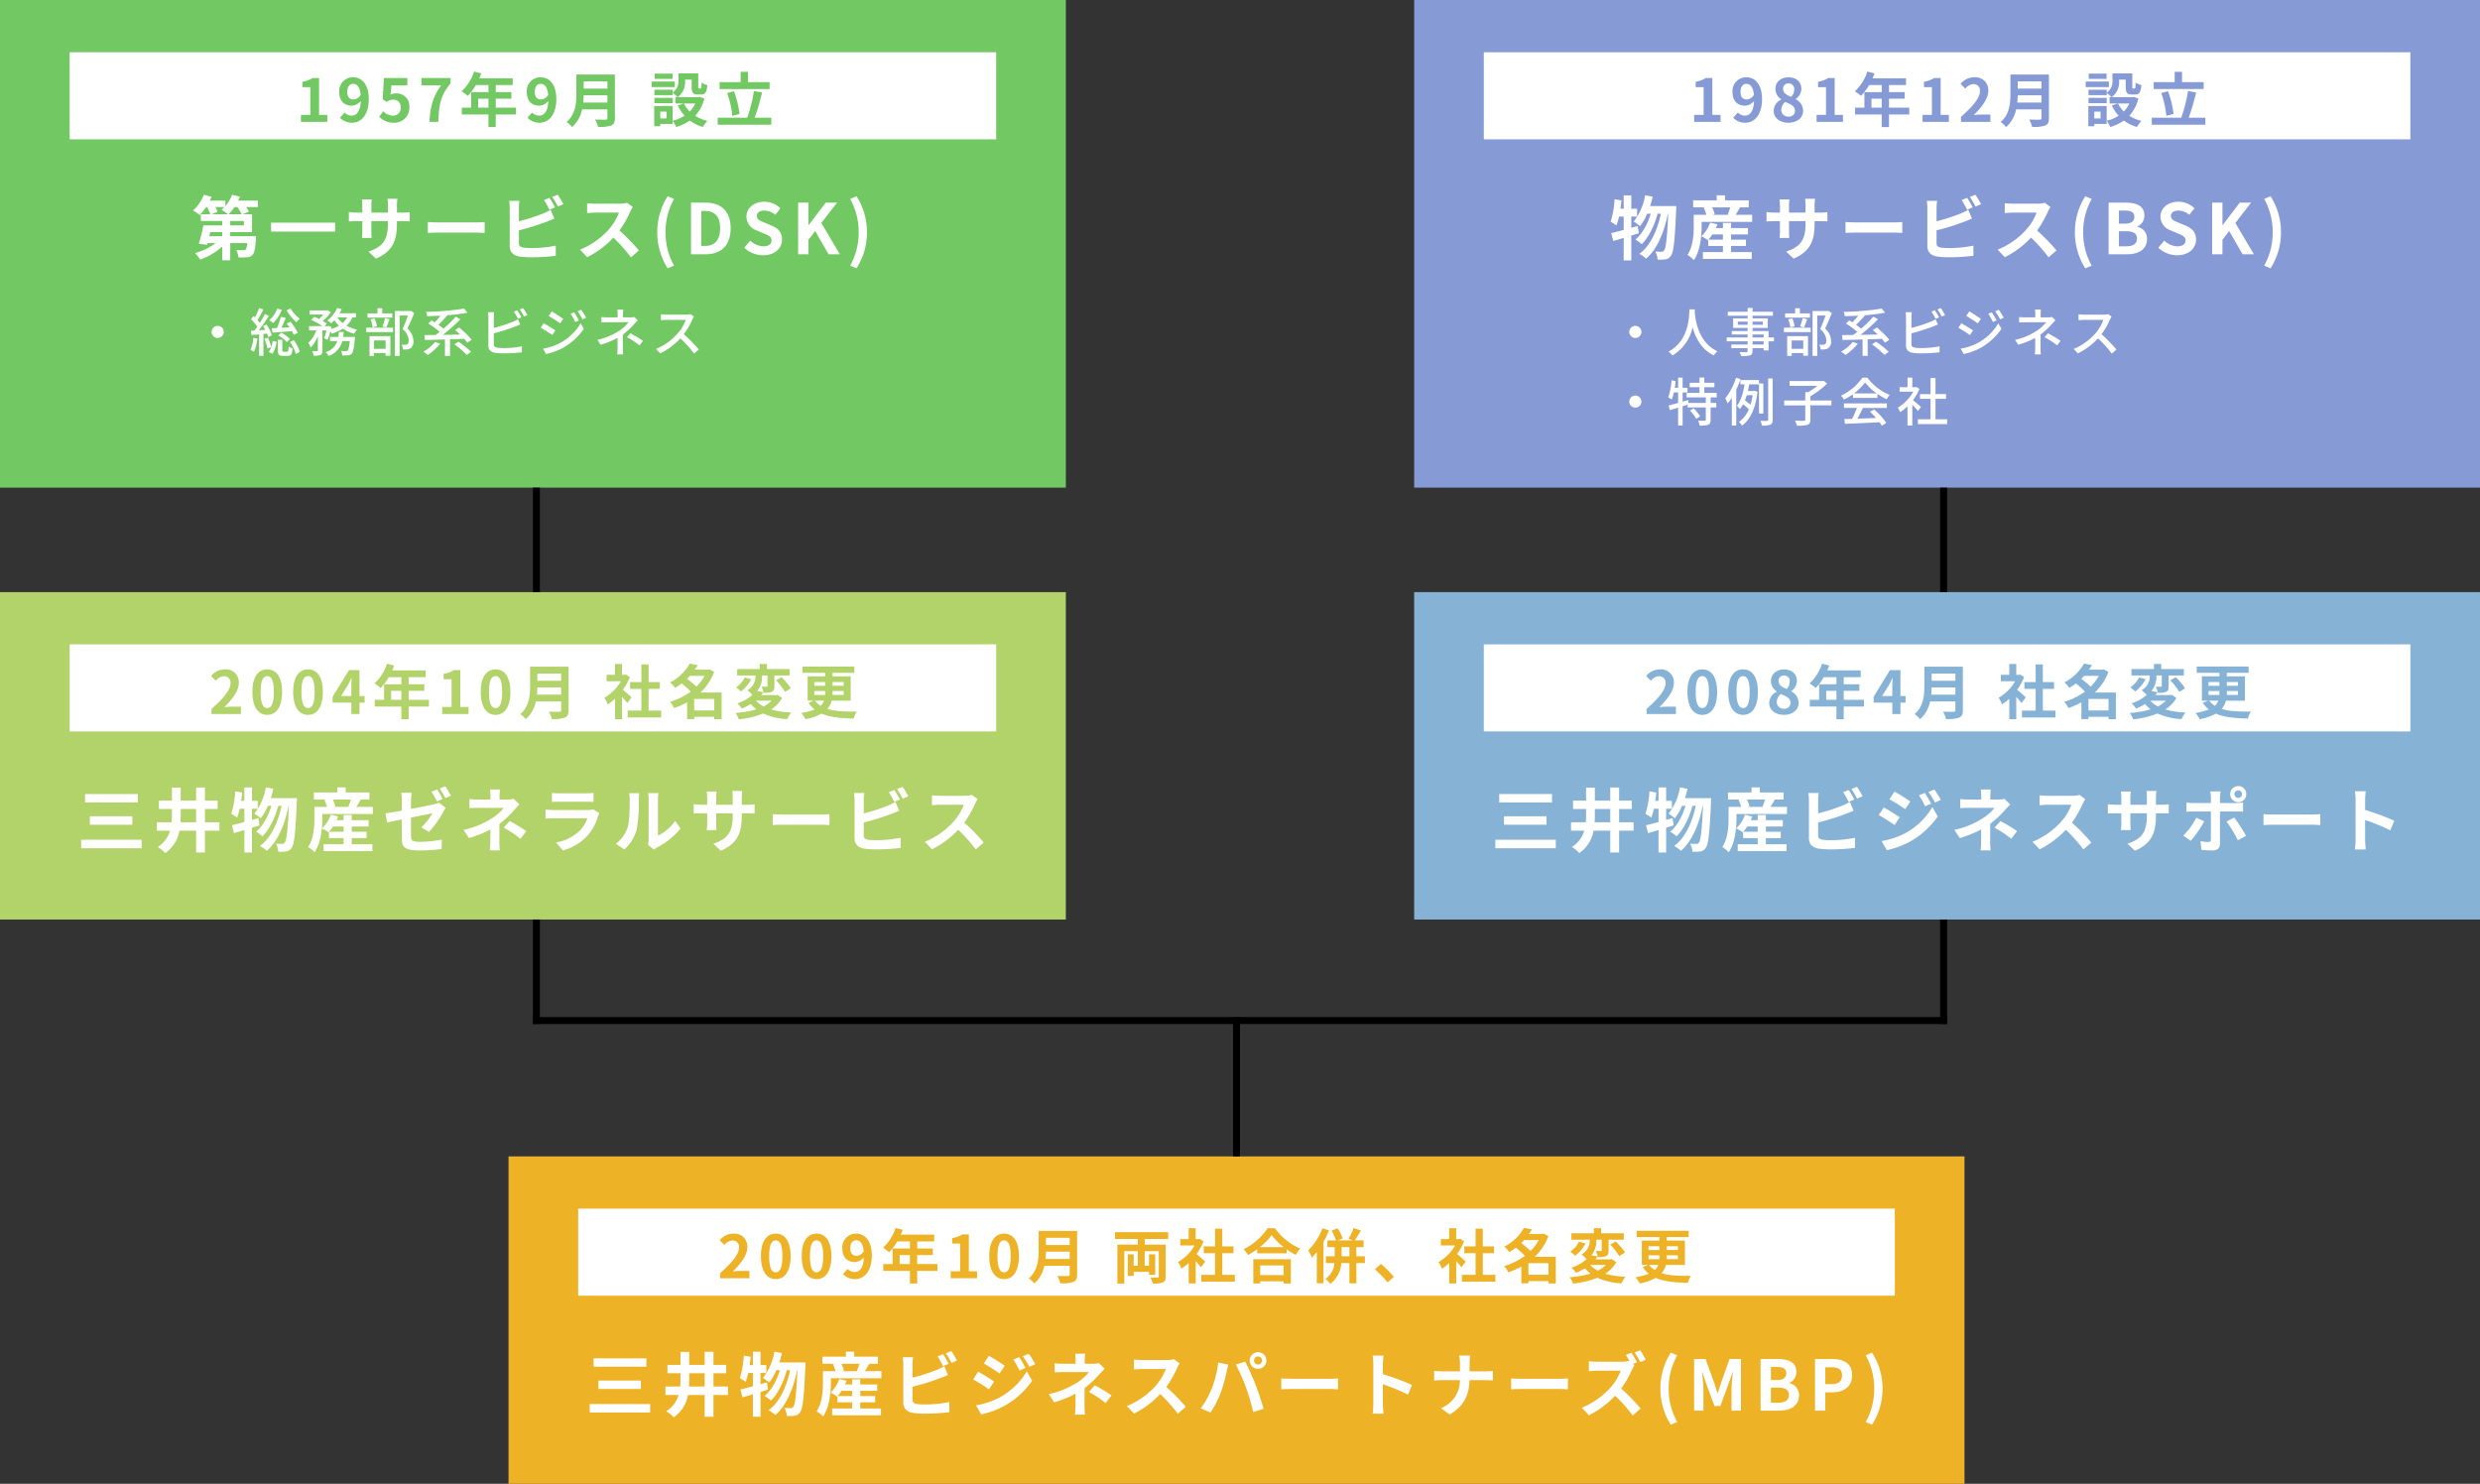
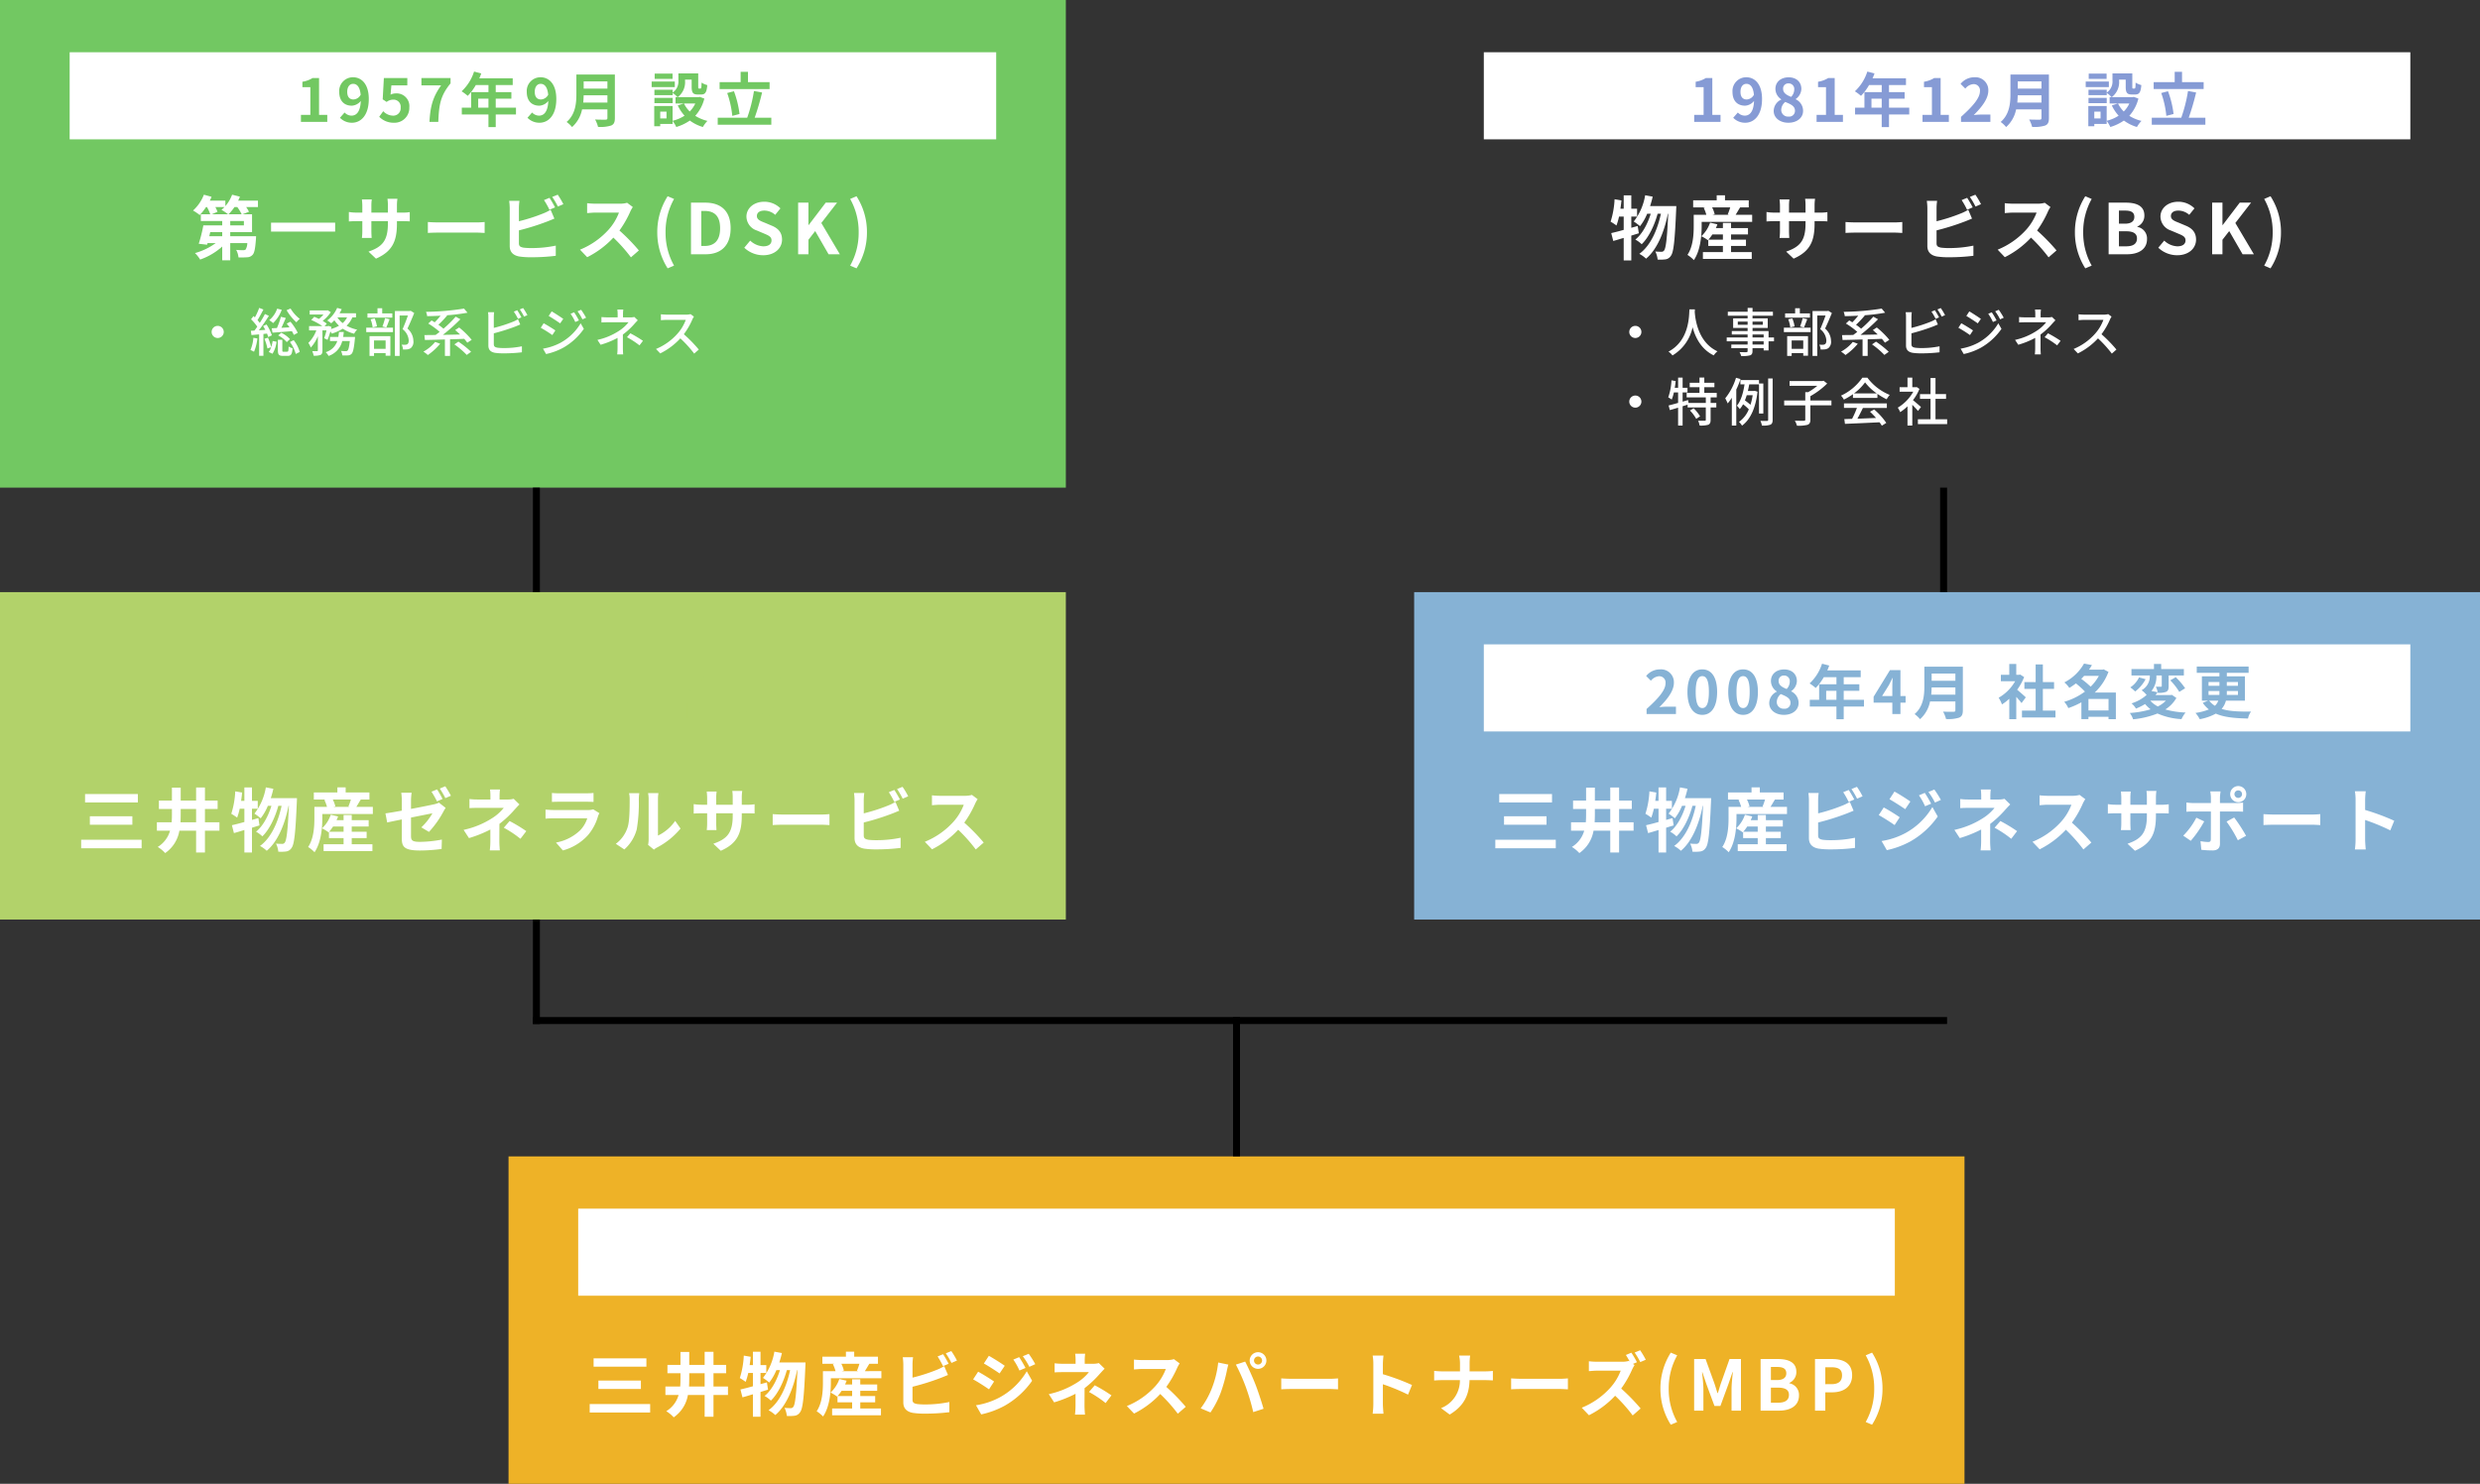
<svg xmlns="http://www.w3.org/2000/svg" width="712" height="426" viewBox="0 0 712 426">
  <rect x="0" y="0" width="712" height="426" fill="#333333" stroke="none" />
  <g id="グループ_2177" data-name="グループ 2177" transform="translate(6830 188)">
    <rect id="長方形_1828" data-name="長方形 1828" width="418" height="94" transform="translate(-6684 144)" fill="#eeb227" />
    <rect id="長方形_1821" data-name="長方形 1821" width="306" height="94" transform="translate(-6424 -18)" fill="#86b2d5" />
-     <rect id="長方形_1822" data-name="長方形 1822" width="306" height="140" transform="translate(-6424 -188)" fill="#869bd5" />
    <rect id="長方形_1818" data-name="長方形 1818" width="306" height="94" transform="translate(-6830 -18)" fill="#b2d26a" />
    <rect id="長方形_1819" data-name="長方形 1819" width="306" height="140" transform="translate(-6830 -188)" fill="#72c862" />
    <path id="パス_3692" data-name="パス 3692" d="M2.42-15.02v2.4H17.58v-2.4ZM3.8-8.64v2.42H16V-8.64ZM1.3-1.9V.54H18.66V-1.9ZM29.82-6.92q.06-1.17.06-2.34v-1.48H34.3v3.82ZM41-6.92H36.84v-3.82h3.64v-2.4H36.84V-16.9H34.3v3.76H29.88v-3.72H27.36v3.72H23.62v2.4h3.74v1.46c0,.8-.02,1.58-.08,2.36H23.04V-4.5h3.78A7.993,7.993,0,0,1,23.28.16a9.765,9.765,0,0,1,2.14,1.76A9.773,9.773,0,0,0,29.5-4.5h4.8V1.76h2.54V-4.5H41Zm11.18-1.2-1.84.52v-3.22H52v-2.26H50.34v-3.84H48.16v3.84h-.94c.12-.8.22-1.58.3-2.38l-1.98-.34A25,25,0,0,1,44.4-9.36a17.4,17.4,0,0,1,1.68,1.1,18.177,18.177,0,0,0,.74-2.56h1.34V-7c-1.36.38-2.58.7-3.58.92l.58,2.26c.92-.24,1.92-.56,3-.88V1.76h2.18V-5.36c.74-.22,1.44-.46,2.16-.66Zm3.56-5.72c.28-.88.54-1.78.74-2.7l-2.16-.4A16.554,16.554,0,0,1,51.04-9.4a13.571,13.571,0,0,1,1.8,1.34,14.892,14.892,0,0,0,2.06-3.58h1.02c-.88,2.9-2.44,5.86-4.42,7.42a8.406,8.406,0,0,1,1.82,1.34c2.02-1.92,3.7-5.5,4.58-8.76h.94c-1,4.68-3,9.22-6.2,11.52a8.873,8.873,0,0,1,1.94,1.38c3.22-2.66,5.28-7.86,6.26-12.9h.1c-.32,7.18-.68,9.9-1.18,10.54a.835.835,0,0,1-.74.38A16.223,16.223,0,0,1,57.24-.8a6.649,6.649,0,0,1,.66,2.32,11.436,11.436,0,0,0,2.26-.06A2.191,2.191,0,0,0,61.72.42c.76-1,1.12-4.26,1.5-13.18.02-.28.04-1.08.04-1.08ZM72.48-4.2a11.758,11.758,0,0,0,1.14-1.5h3.02v1.5Zm6.5,1.82h4.28V-4.2H78.98V-5.7h4.86V-7.52H78.98V-9H76.64v1.48H74.62c.16-.36.32-.72.44-1.08l-2.1-.48a9.413,9.413,0,0,1-2.52,3.9,10.46,10.46,0,0,1,1.88,1.14l.12-.12v1.78h4.2V-.62H70.9V1.34H84.92V-.62H78.98Zm-.24-11.08a17.021,17.021,0,0,1-.72,2.02l.36.1h-4.7l.6-.16a8.942,8.942,0,0,0-.74-1.96Zm1.56,2.12c.38-.6.82-1.36,1.28-2.12h2.48v-2.02H77.24v-1.46H74.86v1.46H68.1v2.02h3.46l-.44.12a10.226,10.226,0,0,1,.76,2H68.26v3.22c0,2.38-.16,5.86-1.8,8.3a9.438,9.438,0,0,1,1.84,1.5c1.88-2.74,2.24-6.98,2.24-9.78V-9.3h14.5v-2.04Zm22.46-4.86-1.58.64a23.936,23.936,0,0,1,1.56,2.78l1.62-.68C103.98-14.2,103.26-15.46,102.76-16.2Zm2.36-.9-1.58.64a21.2,21.2,0,0,1,1.62,2.76l1.58-.68A22.078,22.078,0,0,0,105.12-17.1ZM94.14-15.34H91.18a16.548,16.548,0,0,1,.16,2.08v10.9c0,1.72,1,2.68,2.74,3a22.263,22.263,0,0,0,3.36.22,56.833,56.833,0,0,0,7.12-.42V-2.48a33.882,33.882,0,0,1-6.96.7,18.7,18.7,0,0,1-2.32-.12c-.9-.18-1.3-.4-1.3-1.26v-3.7a69.034,69.034,0,0,0,7.84-2.44c.66-.24,1.56-.62,2.34-.94l-1.08-2.54a12.934,12.934,0,0,1-2.18,1.08,50.439,50.439,0,0,1-6.92,2.22v-3.78A15.025,15.025,0,0,1,94.14-15.34Zm30.46-.02-1.68.7a18.065,18.065,0,0,1,1.76,3.14l1.74-.74A34.009,34.009,0,0,0,124.6-15.36Zm2.74-.96-1.7.7a19.218,19.218,0,0,1,1.88,3.04l1.7-.76A25.718,25.718,0,0,0,127.34-16.32Zm-11.44.58-1.44,2.2c1.32.74,3.4,2.08,4.52,2.86l1.48-2.2C119.42-13.62,117.22-15.02,115.9-15.74Zm-3.7,14.2,1.5,2.62a25.153,25.153,0,0,0,6.68-2.46,24.125,24.125,0,0,0,7.94-7.2l-1.54-2.72A20.246,20.246,0,0,1,119-3.8,21.448,21.448,0,0,1,112.2-1.54Zm.62-9.64-1.44,2.2c1.34.72,3.42,2.06,4.56,2.86l1.46-2.24C116.38-9.08,114.18-10.46,112.82-11.18Zm30.72-5.16h-2.86a12.92,12.92,0,0,1,.12,1.84v1.04h-3.46a18.815,18.815,0,0,1-2.56-.14v2.62c.62-.06,1.88-.08,2.6-.08h7.24a13.22,13.22,0,0,1-3.36,2.98,24.839,24.839,0,0,1-8.16,3.34l1.54,2.36a35.116,35.116,0,0,0,6.14-2.46v3.42a23.039,23.039,0,0,1-.16,2.56h2.88c-.06-.62-.14-1.76-.14-2.56,0-1.26.02-3.44.02-5.04a30.182,30.182,0,0,0,4.2-3.92c.44-.48,1.04-1.16,1.56-1.66l-1.66-1.62a6,6,0,0,1-1.66.2h-2.4V-14.5A16.389,16.389,0,0,1,143.54-16.34Zm5.88,14.16,1.68-2.2a45.086,45.086,0,0,0-4.8-2.9l-1.66,1.92A31.456,31.456,0,0,1,149.42-2.18Zm21.26-11.38-1.64-1.22a7.168,7.168,0,0,1-2.06.26h-7.06a22.345,22.345,0,0,1-2.36-.14v2.84c.42-.02,1.52-.14,2.36-.14h6.78a15.5,15.5,0,0,1-2.98,4.9,22.42,22.42,0,0,1-8.2,5.74L157.58.84a26.345,26.345,0,0,0,7.52-5.62A45.609,45.609,0,0,1,170.14.88l2.28-1.98a56.223,56.223,0,0,0-5.58-5.72,29.4,29.4,0,0,0,3.14-5.5A9.452,9.452,0,0,1,170.68-13.56Zm21.34-.82a1.161,1.161,0,0,1,1.16-1.16,1.161,1.161,0,0,1,1.16,1.16,1.157,1.157,0,0,1-1.16,1.14A1.157,1.157,0,0,1,192.02-14.38Zm-1.24,0a2.4,2.4,0,0,0,2.4,2.38,2.4,2.4,0,0,0,2.4-2.38,2.407,2.407,0,0,0-2.4-2.4A2.407,2.407,0,0,0,190.78-14.38ZM179.84-6.22a24.1,24.1,0,0,1-3.12,5.56l2.8,1.18a27.5,27.5,0,0,0,2.96-5.72,46.565,46.565,0,0,0,1.7-6.02c.08-.44.3-1.42.48-2l-2.92-.6A28.818,28.818,0,0,1,179.84-6.22Zm9.88-.42A61.8,61.8,0,0,1,191.8.42l2.96-.96c-.56-1.98-1.62-5.18-2.32-6.98-.76-1.94-2.14-5.02-2.96-6.56l-2.66.86A56.026,56.026,0,0,1,189.72-6.64Zm10.12-2.62v3.14c.74-.06,2.08-.1,3.22-.1H213.8c.84,0,1.86.08,2.34.1V-9.26c-.52.04-1.4.12-2.34.12H203.06C202.02-9.14,200.56-9.2,199.84-9.26Zm26.44,7.34a21.968,21.968,0,0,1-.2,2.8h3.12c-.08-.82-.18-2.22-.18-2.8V-7.58a57.768,57.768,0,0,1,7.22,2.98l1.14-2.76a65.322,65.322,0,0,0-8.36-3.1v-2.96a21.744,21.744,0,0,1,.18-2.4h-3.12a13.883,13.883,0,0,1,.2,2.4Zm24.88-11.56v2.2h-5.2c-.8,0-1.62-.08-2.22-.14v2.76c.62-.04,1.42-.1,2.3-.1h5.1a8.54,8.54,0,0,1-5.42,8.04l2.48,1.84c4.32-2.58,5.58-5.86,5.7-9.88h4.5c.8,0,1.78.06,2.2.08V-11.4c-.42.04-1.26.12-2.18.12h-4.5v-2.18a15.427,15.427,0,0,1,.16-2.36H250.9A9.992,9.992,0,0,1,251.16-13.48Zm14.68,4.22v3.14c.74-.06,2.08-.1,3.22-.1H279.8c.84,0,1.86.08,2.34.1V-9.26c-.52.04-1.4.12-2.34.12H269.06C268.02-9.14,266.56-9.2,265.84-9.26Zm34.52-7.38-1.58.66c.36.54.76,1.24,1.1,1.88l-.24-.18a7.3,7.3,0,0,1-2.06.24h-7.06a22.344,22.344,0,0,1-2.36-.14v2.84c.42-.02,1.52-.14,2.36-.14h6.78a15.5,15.5,0,0,1-2.98,4.9,22.42,22.42,0,0,1-8.2,5.74l2.06,2.16a26.276,26.276,0,0,0,7.52-5.6,44.218,44.218,0,0,1,5.04,5.66l2.28-2a56.222,56.222,0,0,0-5.58-5.72,29.3,29.3,0,0,0,3.14-5.48,9.844,9.844,0,0,1,.7-1.26l-.46-.34,1.14-.48A26.8,26.8,0,0,0,300.36-16.64Zm2.52-.7-1.58.66a23.48,23.48,0,0,1,1.62,2.74l1.58-.68A26.942,26.942,0,0,0,302.88-17.34Zm8.8,21.38,1.84-.78a19.243,19.243,0,0,1-2.44-9.58,19.275,19.275,0,0,1,2.44-9.56l-1.84-.78A19.151,19.151,0,0,0,308.7-6.32,19.169,19.169,0,0,0,311.68,4.04ZM318.38,0h2.66V-6.18c0-1.4-.24-3.46-.38-4.86h.08l1.18,3.48,2.3,6.22h1.7l2.28-6.22,1.2-3.48h.1c-.16,1.4-.38,3.46-.38,4.86V0h2.7V-14.82h-3.28l-2.46,6.94c-.32.92-.58,1.9-.9,2.84h-.1c-.3-.94-.58-1.92-.9-2.84l-2.52-6.94h-3.28Zm19.08,0h5.28c3.26,0,5.74-1.38,5.74-4.36a3.365,3.365,0,0,0-2.78-3.5v-.1a3.357,3.357,0,0,0,2.02-3.2c0-2.76-2.32-3.66-5.36-3.66h-4.9Zm2.96-8.78v-3.76h1.76c1.78,0,2.66.52,2.66,1.82,0,1.18-.82,1.94-2.7,1.94Zm0,6.5V-6.6h2.06c2.04,0,3.12.62,3.12,2.06,0,1.54-1.1,2.26-3.12,2.26ZM353.08,0h2.96V-5.26h1.98c3.18,0,5.72-1.52,5.72-4.9,0-3.5-2.52-4.66-5.8-4.66h-4.86Zm2.96-7.6v-4.86h1.68c2.04,0,3.12.58,3.12,2.3,0,1.7-.98,2.56-3.02,2.56ZM369.46,4.04a19.013,19.013,0,0,0,3-10.36,19,19,0,0,0-3-10.34l-1.82.78a19.275,19.275,0,0,1,2.44,9.56,19.243,19.243,0,0,1-2.44,9.58Z" transform="translate(-6662 217)" fill="#fff" />
    <path id="パス_3690" data-name="パス 3690" d="M2.42-15.02v2.4H17.58v-2.4ZM3.8-8.64v2.42H16V-8.64ZM1.3-1.9V.54H18.66V-1.9ZM29.82-6.92q.06-1.17.06-2.34v-1.48H34.3v3.82ZM41-6.92H36.84v-3.82h3.64v-2.4H36.84V-16.9H34.3v3.76H29.88v-3.72H27.36v3.72H23.62v2.4h3.74v1.46c0,.8-.02,1.58-.08,2.36H23.04V-4.5h3.78A7.993,7.993,0,0,1,23.28.16a9.765,9.765,0,0,1,2.14,1.76A9.773,9.773,0,0,0,29.5-4.5h4.8V1.76h2.54V-4.5H41Zm11.18-1.2-1.84.52v-3.22H52v-2.26H50.34v-3.84H48.16v3.84h-.94c.12-.8.22-1.58.3-2.38l-1.98-.34A25,25,0,0,1,44.4-9.36a17.4,17.4,0,0,1,1.68,1.1,18.177,18.177,0,0,0,.74-2.56h1.34V-7c-1.36.38-2.58.7-3.58.92l.58,2.26c.92-.24,1.92-.56,3-.88V1.76h2.18V-5.36c.74-.22,1.44-.46,2.16-.66Zm3.56-5.72c.28-.88.54-1.78.74-2.7l-2.16-.4A16.554,16.554,0,0,1,51.04-9.4a13.571,13.571,0,0,1,1.8,1.34,14.892,14.892,0,0,0,2.06-3.58h1.02c-.88,2.9-2.44,5.86-4.42,7.42a8.406,8.406,0,0,1,1.82,1.34c2.02-1.92,3.7-5.5,4.58-8.76h.94c-1,4.68-3,9.22-6.2,11.52a8.873,8.873,0,0,1,1.94,1.38c3.22-2.66,5.28-7.86,6.26-12.9h.1c-.32,7.18-.68,9.9-1.18,10.54a.835.835,0,0,1-.74.38A16.223,16.223,0,0,1,57.24-.8a6.649,6.649,0,0,1,.66,2.32,11.436,11.436,0,0,0,2.26-.06A2.191,2.191,0,0,0,61.72.42c.76-1,1.12-4.26,1.5-13.18.02-.28.04-1.08.04-1.08ZM72.48-4.2a11.758,11.758,0,0,0,1.14-1.5h3.02v1.5Zm6.5,1.82h4.28V-4.2H78.98V-5.7h4.86V-7.52H78.98V-9H76.64v1.48H74.62c.16-.36.32-.72.44-1.08l-2.1-.48a9.413,9.413,0,0,1-2.52,3.9,10.46,10.46,0,0,1,1.88,1.14l.12-.12v1.78h4.2V-.62H70.9V1.34H84.92V-.62H78.98Zm-.24-11.08a17.021,17.021,0,0,1-.72,2.02l.36.1h-4.7l.6-.16a8.942,8.942,0,0,0-.74-1.96Zm1.56,2.12c.38-.6.82-1.36,1.28-2.12h2.48v-2.02H77.24v-1.46H74.86v1.46H68.1v2.02h3.46l-.44.12a10.226,10.226,0,0,1,.76,2H68.26v3.22c0,2.38-.16,5.86-1.8,8.3a9.438,9.438,0,0,1,1.84,1.5c1.88-2.74,2.24-6.98,2.24-9.78V-9.3h14.5v-2.04Zm22.46-4.86-1.58.64a23.936,23.936,0,0,1,1.56,2.78l1.62-.68C103.98-14.2,103.26-15.46,102.76-16.2Zm2.36-.9-1.58.64a21.2,21.2,0,0,1,1.62,2.76l1.58-.68A22.078,22.078,0,0,0,105.12-17.1ZM94.14-15.34H91.18a16.548,16.548,0,0,1,.16,2.08v10.9c0,1.72,1,2.68,2.74,3a22.263,22.263,0,0,0,3.36.22,56.833,56.833,0,0,0,7.12-.42V-2.48a33.882,33.882,0,0,1-6.96.7,18.7,18.7,0,0,1-2.32-.12c-.9-.18-1.3-.4-1.3-1.26v-3.7a69.034,69.034,0,0,0,7.84-2.44c.66-.24,1.56-.62,2.34-.94l-1.08-2.54a12.934,12.934,0,0,1-2.18,1.08,50.439,50.439,0,0,1-6.92,2.22v-3.78A15.025,15.025,0,0,1,94.14-15.34Zm30.46-.02-1.68.7a18.065,18.065,0,0,1,1.76,3.14l1.74-.74A34.009,34.009,0,0,0,124.6-15.36Zm2.74-.96-1.7.7a19.218,19.218,0,0,1,1.88,3.04l1.7-.76A25.718,25.718,0,0,0,127.34-16.32Zm-11.44.58-1.44,2.2c1.32.74,3.4,2.08,4.52,2.86l1.48-2.2C119.42-13.62,117.22-15.02,115.9-15.74Zm-3.7,14.2,1.5,2.62a25.153,25.153,0,0,0,6.68-2.46,24.125,24.125,0,0,0,7.94-7.2l-1.54-2.72A20.246,20.246,0,0,1,119-3.8,21.448,21.448,0,0,1,112.2-1.54Zm.62-9.64-1.44,2.2c1.34.72,3.42,2.06,4.56,2.86l1.46-2.24C116.38-9.08,114.18-10.46,112.82-11.18Zm30.72-5.16h-2.86a12.92,12.92,0,0,1,.12,1.84v1.04h-3.46a18.815,18.815,0,0,1-2.56-.14v2.62c.62-.06,1.88-.08,2.6-.08h7.24a13.22,13.22,0,0,1-3.36,2.98,24.839,24.839,0,0,1-8.16,3.34l1.54,2.36a35.116,35.116,0,0,0,6.14-2.46v3.42a23.039,23.039,0,0,1-.16,2.56h2.88c-.06-.62-.14-1.76-.14-2.56,0-1.26.02-3.44.02-5.04a30.182,30.182,0,0,0,4.2-3.92c.44-.48,1.04-1.16,1.56-1.66l-1.66-1.62a6,6,0,0,1-1.66.2h-2.4V-14.5A16.389,16.389,0,0,1,143.54-16.34Zm5.88,14.16,1.68-2.2a45.086,45.086,0,0,0-4.8-2.9l-1.66,1.92A31.456,31.456,0,0,1,149.42-2.18Zm21.26-11.38-1.64-1.22a7.168,7.168,0,0,1-2.06.26h-7.06a22.345,22.345,0,0,1-2.36-.14v2.84c.42-.02,1.52-.14,2.36-.14h6.78a15.5,15.5,0,0,1-2.98,4.9,22.42,22.42,0,0,1-8.2,5.74L157.58.84a26.345,26.345,0,0,0,7.52-5.62A45.609,45.609,0,0,1,170.14.88l2.28-1.98a56.223,56.223,0,0,0-5.58-5.72,29.4,29.4,0,0,0,3.14-5.5A9.452,9.452,0,0,1,170.68-13.56Zm20.28,4.72V-9.5h1.48c1.06,0,1.76.02,2.2.06V-12.1a11.851,11.851,0,0,1-2.2.14h-1.48v-2.1a12.6,12.6,0,0,1,.14-1.86h-2.86a13.2,13.2,0,0,1,.12,1.86v2.1h-4.74v-1.98a12.221,12.221,0,0,1,.12-1.8H180.9c.06.6.12,1.22.12,1.8v1.98h-1.7a12.991,12.991,0,0,1-2.16-.18v2.72c.44-.04,1.16-.08,2.16-.08h1.7v2.72a16.172,16.172,0,0,1-.12,2.1h2.8c-.02-.4-.08-1.22-.08-2.1V-9.5h4.74v.76c0,4.92-1.7,6.64-5.56,7.98l2.14,2.02C189.76-.86,190.96-3.88,190.96-8.84ZM213.5-15a1.093,1.093,0,0,1,1.1-1.08A1.076,1.076,0,0,1,215.68-15a1.076,1.076,0,0,1-1.08,1.08A1.093,1.093,0,0,1,213.5-15Zm-1.22,0a2.322,2.322,0,0,0,2.32,2.32A2.3,2.3,0,0,0,216.9-15a2.3,2.3,0,0,0-2.3-2.32A2.322,2.322,0,0,0,212.28-15Zm-2.76-.78h-2.96a10.36,10.36,0,0,1,.18,1.74v1.6h-5.08a15.228,15.228,0,0,1-1.94-.16v2.66c.56-.06,1.34-.08,1.94-.08h5.08V-10c0,.94,0,7.28-.02,8.02-.02.52-.22.72-.74.72a13.833,13.833,0,0,1-2.22-.24L204,.98a28.878,28.878,0,0,0,3.26.18c1.42,0,2.08-.72,2.08-1.88v-9.3h4.68c.54,0,1.32.02,1.96.06v-2.62a16.186,16.186,0,0,1-1.98.14h-4.66v-1.6A16.21,16.21,0,0,1,209.52-15.78Zm-4.7,8.6-2.26-1.06a20.841,20.841,0,0,1-3.76,5.16l2.16,1.48A31.392,31.392,0,0,0,204.82-7.18Zm8.6-1.12-2.18,1.18a37.973,37.973,0,0,1,3.24,5.36l2.36-1.28A46.487,46.487,0,0,0,213.42-8.3Zm8.42-.96v3.14c.74-.06,2.08-.1,3.22-.1H235.8c.84,0,1.86.08,2.34.1V-9.26c-.52.04-1.4.12-2.34.12H225.06C224.02-9.14,222.56-9.2,221.84-9.26Zm26.44,7.34a21.968,21.968,0,0,1-.2,2.8h3.12c-.08-.82-.18-2.22-.18-2.8V-7.58a57.768,57.768,0,0,1,7.22,2.98l1.14-2.76a65.321,65.321,0,0,0-8.36-3.1v-2.96a21.744,21.744,0,0,1,.18-2.4h-3.12a13.883,13.883,0,0,1,.2,2.4Z" transform="translate(-6402 55)" fill="#fff" />
    <path id="パス_3687" data-name="パス 3687" d="M8.18-8.12,6.34-7.6v-3.22H8v-2.26H6.34v-3.84H4.16v3.84H3.22c.12-.8.22-1.58.3-2.38L1.54-15.8A25,25,0,0,1,.4-9.36a17.4,17.4,0,0,1,1.68,1.1,18.177,18.177,0,0,0,.74-2.56H4.16V-7c-1.36.38-2.58.7-3.58.92l.58,2.26c.92-.24,1.92-.56,3-.88V1.76H6.34V-5.36c.74-.22,1.44-.46,2.16-.66Zm3.56-5.72c.28-.88.54-1.78.74-2.7l-2.16-.4A16.554,16.554,0,0,1,7.04-9.4a13.571,13.571,0,0,1,1.8,1.34,14.892,14.892,0,0,0,2.06-3.58h1.02c-.88,2.9-2.44,5.86-4.42,7.42A8.406,8.406,0,0,1,9.32-2.88c2.02-1.92,3.7-5.5,4.58-8.76h.94c-1,4.68-3,9.22-6.2,11.52a8.873,8.873,0,0,1,1.94,1.38c3.22-2.66,5.28-7.86,6.26-12.9h.1c-.32,7.18-.68,9.9-1.18,10.54a.835.835,0,0,1-.74.38A16.223,16.223,0,0,1,13.24-.8a6.649,6.649,0,0,1,.66,2.32,11.436,11.436,0,0,0,2.26-.06A2.191,2.191,0,0,0,17.72.42c.76-1,1.12-4.26,1.5-13.18.02-.28.04-1.08.04-1.08ZM28.48-4.2a11.758,11.758,0,0,0,1.14-1.5h3.02v1.5Zm6.5,1.82h4.28V-4.2H34.98V-5.7h4.86V-7.52H34.98V-9H32.64v1.48H30.62c.16-.36.32-.72.44-1.08l-2.1-.48a9.413,9.413,0,0,1-2.52,3.9,10.46,10.46,0,0,1,1.88,1.14l.12-.12v1.78h4.2V-.62H26.9V1.34H40.92V-.62H34.98Zm-.24-11.08a17.021,17.021,0,0,1-.72,2.02l.36.1h-4.7l.6-.16a8.942,8.942,0,0,0-.74-1.96Zm1.56,2.12c.38-.6.82-1.36,1.28-2.12h2.48v-2.02H33.24v-1.46H30.86v1.46H24.1v2.02h3.46l-.44.12a10.226,10.226,0,0,1,.76,2H24.26v3.22c0,2.38-.16,5.86-1.8,8.3a9.438,9.438,0,0,1,1.84,1.5c1.88-2.74,2.24-6.98,2.24-9.78V-9.3h14.5v-2.04Zm22.66,2.5V-9.5h1.48c1.06,0,1.76.02,2.2.06V-12.1a11.851,11.851,0,0,1-2.2.14H58.96v-2.1a12.6,12.6,0,0,1,.14-1.86H56.24a13.2,13.2,0,0,1,.12,1.86v2.1H51.62v-1.98a12.223,12.223,0,0,1,.12-1.8H48.9c.06.6.12,1.22.12,1.8v1.98h-1.7a12.991,12.991,0,0,1-2.16-.18v2.72c.44-.04,1.16-.08,2.16-.08h1.7v2.72a16.175,16.175,0,0,1-.12,2.1h2.8c-.02-.4-.08-1.22-.08-2.1V-9.5h4.74v.76c0,4.92-1.7,6.64-5.56,7.98l2.14,2.02C57.76-.86,58.96-3.88,58.96-8.84Zm8.88-.42v3.14c.74-.06,2.08-.1,3.22-.1H81.8c.84,0,1.86.08,2.34.1V-9.26c-.52.04-1.4.12-2.34.12H71.06C70.02-9.14,68.56-9.2,67.84-9.26Zm34.92-6.94-1.58.64a23.936,23.936,0,0,1,1.56,2.78l1.62-.68C103.98-14.2,103.26-15.46,102.76-16.2Zm2.36-.9-1.58.64a21.2,21.2,0,0,1,1.62,2.76l1.58-.68A22.078,22.078,0,0,0,105.12-17.1ZM94.14-15.34H91.18a16.548,16.548,0,0,1,.16,2.08v10.9c0,1.72,1,2.68,2.74,3a22.263,22.263,0,0,0,3.36.22,56.833,56.833,0,0,0,7.12-.42V-2.48a33.882,33.882,0,0,1-6.96.7,18.7,18.7,0,0,1-2.32-.12c-.9-.18-1.3-.4-1.3-1.26v-3.7a69.034,69.034,0,0,0,7.84-2.44c.66-.24,1.56-.62,2.34-.94l-1.08-2.54a12.934,12.934,0,0,1-2.18,1.08,50.439,50.439,0,0,1-6.92,2.22v-3.78A15.025,15.025,0,0,1,94.14-15.34Zm32.54,1.78-1.64-1.22a7.168,7.168,0,0,1-2.06.26h-7.06a22.344,22.344,0,0,1-2.36-.14v2.84c.42-.02,1.52-.14,2.36-.14h6.78a15.5,15.5,0,0,1-2.98,4.9,22.42,22.42,0,0,1-8.2,5.74L113.58.84a26.345,26.345,0,0,0,7.52-5.62A45.607,45.607,0,0,1,126.14.88l2.28-1.98a56.223,56.223,0,0,0-5.58-5.72,29.4,29.4,0,0,0,3.14-5.5A9.451,9.451,0,0,1,126.68-13.56Zm10,17.6,1.84-.78a19.242,19.242,0,0,1-2.44-9.58,19.275,19.275,0,0,1,2.44-9.56l-1.84-.78A19.151,19.151,0,0,0,133.7-6.32,19.169,19.169,0,0,0,136.68,4.04ZM143.38,0h5.28c3.26,0,5.74-1.38,5.74-4.36a3.365,3.365,0,0,0-2.78-3.5v-.1a3.357,3.357,0,0,0,2.02-3.2c0-2.76-2.32-3.66-5.36-3.66h-4.9Zm2.96-8.78v-3.76h1.76c1.78,0,2.66.52,2.66,1.82,0,1.18-.82,1.94-2.7,1.94Zm0,6.5V-6.6h2.06c2.04,0,3.12.62,3.12,2.06,0,1.54-1.1,2.26-3.12,2.26ZM163.04.28c3.42,0,5.44-2.06,5.44-4.48,0-2.14-1.18-3.28-2.98-4.02l-1.94-.82c-1.26-.5-2.3-.88-2.3-1.94,0-.98.82-1.56,2.12-1.56a4.721,4.721,0,0,1,3.14,1.22l1.5-1.86a6.568,6.568,0,0,0-4.64-1.9c-3,0-5.12,1.86-5.12,4.28a4.288,4.288,0,0,0,3,3.98l1.98.84c1.32.56,2.22.9,2.22,2,0,1.04-.82,1.7-2.36,1.7a5.823,5.823,0,0,1-3.76-1.64l-1.7,2.04A7.887,7.887,0,0,0,163.04.28ZM173.1,0h2.96V-4.16L178-6.66,181.84,0h3.24l-5.32-8.98,4.52-5.84h-3.26l-4.9,6.44h-.06v-6.44H173.1Zm16.76,4.04a19.014,19.014,0,0,0,3-10.36,19,19,0,0,0-3-10.34l-1.82.78a19.275,19.275,0,0,1,2.44,9.56,19.242,19.242,0,0,1-2.44,9.58Z" transform="translate(-6368 -115)" fill="#fff" />
    <path id="パス_3688" data-name="パス 3688" d="M7.5-7.44A1.741,1.741,0,0,0,5.76-5.7,1.741,1.741,0,0,0,7.5-3.96,1.741,1.741,0,0,0,9.24-5.7,1.741,1.741,0,0,0,7.5-7.44Zm15.525-4.74C22.92-10.2,23.01-3.24,17.01-.045A4.774,4.774,0,0,1,18.165,1.05a12.451,12.451,0,0,0,5.775-8.1c.78,2.895,2.445,6.33,6.075,8.085A4.519,4.519,0,0,1,31.08-.135c-5.61-2.58-6.39-9.315-6.525-11.31.03-.27.03-.525.045-.735ZM44.34-2.085H41.145v-.93H44.34Zm-3.195-2.88H44.34v.855H41.145Zm-4.23-2.8v-.9h2.82v.9Zm7.185-.9v.9H41.145v-.9Zm3.21,4.56H45.75V-5.955h-4.6V-6.84H45.51V-9.6H41.145v-.765H47V-11.49h-5.85v-1.1h-1.41v1.1H34.05v1.125h5.685V-9.6H35.58v2.76h4.155v.885H35.19v.99h4.545v.855h-6v1.1h6v.93h-4.68v1.05h4.68v.8c0,.255-.09.33-.36.345C39.135.12,38.235.12,37.41.09a4.309,4.309,0,0,1,.48,1.125,8.834,8.834,0,0,0,2.55-.195c.51-.2.7-.51.7-1.275v-.78H44.34V-.39h1.41V-3.015h1.56Zm10.32-6.915h-2.9V-12.51h-1.35v1.485h-2.88V-9.81H57.63ZM55.9-6.975c.3-.615.63-1.545.96-2.385l-1.32-.3a17.863,17.863,0,0,1-.75,2.4ZM53.22-7.29a9.255,9.255,0,0,0-.66-2.3L51.4-9.33a9.781,9.781,0,0,1,.585,2.325Zm2.49,4.035V-.84H52.38V-3.255Zm-4.62,4.44h1.29V.375h3.33v.75h1.365v-5.61H51.09ZM50.145-5.64h7.68V-6.915h-7.68ZM62.9-11.775l-.225.06h-4.3v12.9H59.73V-10.41h2.385C61.695-9.24,61.11-7.665,60.57-6.5a4.388,4.388,0,0,1,1.77,3.21c0,.54-.1.93-.4,1.11a1.226,1.226,0,0,1-.6.165,8.315,8.315,0,0,1-1.02-.03A3.337,3.337,0,0,1,60.69-.66a10.765,10.765,0,0,0,1.23-.03,2.365,2.365,0,0,0,1-.36,2.321,2.321,0,0,0,.765-2.07,4.817,4.817,0,0,0-1.71-3.555c.645-1.3,1.365-3.03,1.95-4.455Zm7.035,8.94a11.624,11.624,0,0,1-3.375,2.79A9.229,9.229,0,0,1,67.83.93a17.541,17.541,0,0,0,3.54-3.24Zm10.485-.6a23.764,23.764,0,0,0-3.6-3.54l-1.14.735c.45.39.93.825,1.41,1.275-1.68.045-3.36.075-4.95.105a51.657,51.657,0,0,0,5.04-4.485l-1.35-.735a34.957,34.957,0,0,1-3.51,3.45A15.924,15.924,0,0,0,70.86-7.755a28.769,28.769,0,0,0,2.52-2.67l-.12-.06a52.893,52.893,0,0,0,5.955-.735l-.99-1.185a74.242,74.242,0,0,1-10.92.93,5.085,5.085,0,0,1,.33,1.245c1.23-.015,2.535-.06,3.855-.135A22.908,22.908,0,0,1,69.795-8.46c-.3-.2-.6-.375-.885-.54l-.96.885a21.414,21.414,0,0,1,3.27,2.4c-.4.315-.795.615-1.17.885-1.2.015-2.3.03-3.21.03l.15,1.41c1.575-.03,3.585-.075,5.745-.15V1.185h1.47v-4.77c1.335-.03,2.715-.075,4.065-.135a11.37,11.37,0,0,1,.885,1.11ZM75.45-2.13A24.6,24.6,0,0,1,79.005.9L80.25,0a27.645,27.645,0,0,0-3.645-2.91Zm18.045-9.8-.975.4a18.041,18.041,0,0,1,1.2,2.07l.975-.42A21.6,21.6,0,0,0,93.5-11.925Zm1.695-.63-.96.4A13.974,13.974,0,0,1,95.445-10.1l.975-.42A18.418,18.418,0,0,0,95.19-12.555ZM86.865-11.37H85.11a8.953,8.953,0,0,1,.1,1.38v8.2c0,1.26.69,1.86,1.905,2.085a16.345,16.345,0,0,0,2.46.15,43.929,43.929,0,0,0,5.265-.3V-1.575a25.051,25.051,0,0,1-5.175.5,12.935,12.935,0,0,1-1.875-.105c-.705-.15-1.02-.33-1.02-1.05V-5.3a57.982,57.982,0,0,0,6.015-1.89c.48-.18,1.08-.45,1.575-.645l-.66-1.515a8.285,8.285,0,0,1-1.455.735,41.19,41.19,0,0,1-5.475,1.755V-9.99A13.612,13.612,0,0,1,86.865-11.37Zm22.965.03-1.02.435a13.362,13.362,0,0,1,1.35,2.355L111.21-9A21.852,21.852,0,0,0,109.83-11.34Zm2.01-.72-1.035.435a14.577,14.577,0,0,1,1.41,2.31l1.05-.465A21.971,21.971,0,0,0,111.84-12.06Zm-8.46.465-.855,1.305c.915.525,2.52,1.575,3.285,2.13l.9-1.29C105.99-9.96,104.31-11.07,103.38-11.6ZM100.89-.9l.885,1.545a17.976,17.976,0,0,0,4.98-1.845,18.056,18.056,0,0,0,5.865-5.385l-.915-1.59A15.317,15.317,0,0,1,105.96-2.61,16.472,16.472,0,0,1,100.89-.9Zm.195-7.29-.84,1.29a37.241,37.241,0,0,1,3.33,2.1l.87-1.335C103.74-6.63,102.03-7.68,101.085-8.19Zm22.86-3.93h-1.71a9.112,9.112,0,0,1,.09,1.35v.885h-2.79c-.51,0-1.35-.03-1.86-.09v1.56c.465-.03,1.35-.06,1.89-.06h5.88a11.256,11.256,0,0,1-2.82,2.52A18.384,18.384,0,0,1,116.52-3.42l.915,1.4a24.3,24.3,0,0,0,4.86-1.965v2.955a15.617,15.617,0,0,1-.1,1.77h1.71c-.03-.465-.075-1.215-.075-1.77v-3.93a20.176,20.176,0,0,0,3.3-3.045c.27-.3.66-.72.975-1.05l-.99-.945a4.434,4.434,0,0,1-1.065.12h-2.19v-.885A11.974,11.974,0,0,1,123.945-12.12ZM128.6-1.845l.99-1.305a35.863,35.863,0,0,0-3.615-2.16L125-4.185A25.821,25.821,0,0,1,128.6-1.845Zm15.63-8.25-.975-.72a4.55,4.55,0,0,1-1.3.15H136.38a16.049,16.049,0,0,1-1.635-.105v1.695c.24-.015,1.05-.09,1.635-.09h5.5A12.341,12.341,0,0,1,139.5-5.2,16.855,16.855,0,0,1,133.335-.81L134.55.465a19.691,19.691,0,0,0,5.775-4.32A33.663,33.663,0,0,1,144.3.525l1.32-1.17a39.869,39.869,0,0,0-4.29-4.4,20.53,20.53,0,0,0,2.46-4.275A5.178,5.178,0,0,1,144.225-10.1ZM7.5,12.56A1.74,1.74,0,1,0,9.24,14.3,1.741,1.741,0,0,0,7.5,12.56Zm15.69,4.305a10.83,10.83,0,0,1,1.785,2.385l1.11-.72a10.727,10.727,0,0,0-1.845-2.31Zm7.68-3.78v-1.29H27.3V10.16h2.9V8.9H27.3V7.4H25.92V8.9H23.115v1.26H25.92v1.635H22.23v1.29h5.505V14.69H22.77l-.12-.84-1.575.465V11.66h1.4V10.34h-1.4V7.415h-1.29V10.34H18.81c.12-.63.2-1.29.27-1.935l-1.2-.21a17.387,17.387,0,0,1-.93,4.89,10.521,10.521,0,0,1,1,.63,13,13,0,0,0,.615-2.055h1.215v3.015c-1.035.3-1.98.555-2.73.735l.36,1.335,2.37-.7v5.13h1.29V15.635l1.44-.45v.8h5.22v3.54c0,.21-.075.27-.315.27s-1.05.015-1.89-.015a5.544,5.544,0,0,1,.435,1.4,8.08,8.08,0,0,0,2.475-.225c.51-.24.675-.645.675-1.4V15.98H30.75V14.69H29.115V13.085ZM36.4,7.46a17.276,17.276,0,0,1-3.09,5.895,14.5,14.5,0,0,1,.705,1.47,14.356,14.356,0,0,0,1.185-1.635v7.98H36.48V10.85a25.034,25.034,0,0,0,1.215-3.03Zm4.785,5.01a16.82,16.82,0,0,1-.63,2.745,16.639,16.639,0,0,0-1.6-1.26c.195-.48.375-.975.525-1.485Zm3.06,5.25V9.11H43.005V8.12h-5.34V9.35H38.85c-.315,2.13-.945,4.62-2.19,6.12a6.421,6.421,0,0,1,.825.99,7.594,7.594,0,0,0,.945-1.395,12.383,12.383,0,0,1,1.65,1.455,8.263,8.263,0,0,1-2.835,3.615A4.35,4.35,0,0,1,38.13,21.2c2.295-1.665,3.9-4.905,4.455-9.75l-.81-.24-.21.045H39.81c.15-.645.27-1.29.39-1.905h2.805v8.37ZM45.63,7.67V19.52c0,.24-.09.315-.345.33-.24,0-1.02.015-1.875-.03a5.961,5.961,0,0,1,.435,1.365,6.464,6.464,0,0,0,2.43-.255c.465-.225.645-.615.645-1.41V7.67ZM63.8,13.985H57.75V12.74a22.5,22.5,0,0,0,4.83-3.63l-1.05-.8-.315.09H51.78V9.77h7.965A17.547,17.547,0,0,1,57.1,11.6h-.81v2.385h-6.06V15.38h6.06v4.08c0,.255-.09.33-.4.345-.345,0-1.47.015-2.595-.03a5.88,5.88,0,0,1,.6,1.44,10.334,10.334,0,0,0,3.015-.24c.63-.24.84-.645.84-1.5v-4.1H63.8ZM70.26,11.96a14.566,14.566,0,0,0,3.195-3.18,15.021,15.021,0,0,0,3.375,3.18Zm-.285,1.29H77V12.08a18.821,18.821,0,0,0,2.655,1.56,6.79,6.79,0,0,1,.885-1.26,15.079,15.079,0,0,1-6.42-4.95h-1.44a15.17,15.17,0,0,1-6.135,5.16,5.082,5.082,0,0,1,.825,1.14,18.46,18.46,0,0,0,2.61-1.56Zm-2.58,2.865h3.72A25.543,25.543,0,0,1,69.72,19.25l-2.22.075.18,1.365c2.55-.105,6.36-.27,9.93-.45a10.236,10.236,0,0,1,.66.975l1.275-.8a19.088,19.088,0,0,0-3.48-3.855l-1.2.645A21.867,21.867,0,0,1,76.605,19c-1.83.075-3.69.15-5.355.21.54-.96,1.1-2.085,1.59-3.09h6.87V14.81H67.395Zm22.11-.27c-.345-.315-1.59-1.395-2.295-1.965a13.861,13.861,0,0,0,1.86-3.225l-.78-.525-.24.045H87.015V7.415h-1.38v2.76H83.37V11.45H87.3a12.362,12.362,0,0,1-4.455,4.59,6.587,6.587,0,0,1,.69,1.29,13.217,13.217,0,0,0,2.1-1.68v5.535h1.38v-5.97c.615.615,1.29,1.335,1.635,1.77Zm4.17,3.54V13.5h3.03v-1.35h-3.03V7.535H92.25v4.62H89.22V13.5h3.03v5.88H88.62v1.38h8.4v-1.38Z" transform="translate(-6368 -87)" fill="#fff" />
    <path id="パス_3684" data-name="パス 3684" d="M2.42-15.02v2.4H17.58v-2.4ZM3.8-8.64v2.42H16V-8.64ZM1.3-1.9V.54H18.66V-1.9ZM29.82-6.92q.06-1.17.06-2.34v-1.48H34.3v3.82ZM41-6.92H36.84v-3.82h3.64v-2.4H36.84V-16.9H34.3v3.76H29.88v-3.72H27.36v3.72H23.62v2.4h3.74v1.46c0,.8-.02,1.58-.08,2.36H23.04V-4.5h3.78A7.993,7.993,0,0,1,23.28.16a9.765,9.765,0,0,1,2.14,1.76A9.773,9.773,0,0,0,29.5-4.5h4.8V1.76h2.54V-4.5H41Zm11.18-1.2-1.84.52v-3.22H52v-2.26H50.34v-3.84H48.16v3.84h-.94c.12-.8.22-1.58.3-2.38l-1.98-.34A25,25,0,0,1,44.4-9.36a17.4,17.4,0,0,1,1.68,1.1,18.177,18.177,0,0,0,.74-2.56h1.34V-7c-1.36.38-2.58.7-3.58.92l.58,2.26c.92-.24,1.92-.56,3-.88V1.76h2.18V-5.36c.74-.22,1.44-.46,2.16-.66Zm3.56-5.72c.28-.88.54-1.78.74-2.7l-2.16-.4A16.554,16.554,0,0,1,51.04-9.4a13.571,13.571,0,0,1,1.8,1.34,14.892,14.892,0,0,0,2.06-3.58h1.02c-.88,2.9-2.44,5.86-4.42,7.42a8.406,8.406,0,0,1,1.82,1.34c2.02-1.92,3.7-5.5,4.58-8.76h.94c-1,4.68-3,9.22-6.2,11.52a8.873,8.873,0,0,1,1.94,1.38c3.22-2.66,5.28-7.86,6.26-12.9h.1c-.32,7.18-.68,9.9-1.18,10.54a.835.835,0,0,1-.74.38A16.223,16.223,0,0,1,57.24-.8a6.649,6.649,0,0,1,.66,2.32,11.436,11.436,0,0,0,2.26-.06A2.191,2.191,0,0,0,61.72.42c.76-1,1.12-4.26,1.5-13.18.02-.28.04-1.08.04-1.08ZM72.48-4.2a11.758,11.758,0,0,0,1.14-1.5h3.02v1.5Zm6.5,1.82h4.28V-4.2H78.98V-5.7h4.86V-7.52H78.98V-9H76.64v1.48H74.62c.16-.36.32-.72.44-1.08l-2.1-.48a9.413,9.413,0,0,1-2.52,3.9,10.46,10.46,0,0,1,1.88,1.14l.12-.12v1.78h4.2V-.62H70.9V1.34H84.92V-.62H78.98Zm-.24-11.08a17.021,17.021,0,0,1-.72,2.02l.36.1h-4.7l.6-.16a8.942,8.942,0,0,0-.74-1.96Zm1.56,2.12c.38-.6.82-1.36,1.28-2.12h2.48v-2.02H77.24v-1.46H74.86v1.46H68.1v2.02h3.46l-.44.12a10.226,10.226,0,0,1,.76,2H68.26v3.22c0,2.38-.16,5.86-1.8,8.3a9.438,9.438,0,0,1,1.84,1.5c1.88-2.74,2.24-6.98,2.24-9.78V-9.3h14.5v-2.04Zm23.18-5.02-1.6.66a25.464,25.464,0,0,1,1.58,2.78l1.6-.7C104.68-14.36,103.98-15.62,103.48-16.36Zm2.36-.9-1.58.66a23.336,23.336,0,0,1,1.6,2.74l1.6-.68A31.281,31.281,0,0,0,105.84-17.26ZM93.36-2.28c0,2.36.66,3.46,5.2,3.46a47.077,47.077,0,0,0,6.22-.44l.08-2.7a34.545,34.545,0,0,1-6.32.66C96.36-1.3,96-1.74,96-2.98v-5.3c2.82-.56,5.52-1.1,6.14-1.22a17.23,17.23,0,0,1-3.18,4.04l2.2,1.3a28.122,28.122,0,0,0,4.14-5.82c.18-.36.46-.8.64-1.08l-1.92-1.5a5.855,5.855,0,0,1-1.42.48c-.9.2-3.7.78-6.6,1.32V-13.1a16.51,16.51,0,0,1,.18-2.3H93.2a16.834,16.834,0,0,1,.16,2.3v2.84c-1.98.36-3.74.66-4.7.78l.5,2.62c.84-.2,2.42-.52,4.2-.88Zm28.18-14.06h-2.86a12.92,12.92,0,0,1,.12,1.84v1.04h-3.46a18.815,18.815,0,0,1-2.56-.14v2.62c.62-.06,1.88-.08,2.6-.08h7.24a13.22,13.22,0,0,1-3.36,2.98,24.839,24.839,0,0,1-8.16,3.34l1.54,2.36a35.116,35.116,0,0,0,6.14-2.46v3.42a23.041,23.041,0,0,1-.16,2.56h2.88c-.06-.62-.14-1.76-.14-2.56,0-1.26.02-3.44.02-5.04a30.181,30.181,0,0,0,4.2-3.92c.44-.48,1.04-1.16,1.56-1.66l-1.66-1.62a6,6,0,0,1-1.66.2h-2.4V-14.5A16.391,16.391,0,0,1,121.54-16.34Zm5.88,14.16,1.68-2.2a45.086,45.086,0,0,0-4.8-2.9l-1.66,1.92A31.456,31.456,0,0,1,127.42-2.18Zm9.04-13.16v2.58c.58-.04,1.44-.06,2.08-.06h7.66c.72,0,1.66.02,2.2.06v-2.58a18.856,18.856,0,0,1-2.16.1h-7.7A16.859,16.859,0,0,1,136.46-15.34Zm13.62,5.8-1.78-1.1a4.219,4.219,0,0,1-1.46.2h-9.9c-.62,0-1.48-.06-2.32-.12v2.6c.84-.08,1.84-.1,2.32-.1h9.66a8.677,8.677,0,0,1-2.06,3.46,13.49,13.49,0,0,1-6.92,3.5l1.98,2.26a14.976,14.976,0,0,0,7.14-4.32A14.373,14.373,0,0,0,149.7-8.7,7.41,7.41,0,0,1,150.08-9.54Zm13.98,9.1L165.74.94a4.273,4.273,0,0,1,.86-.6,22.021,22.021,0,0,0,6.78-5.46l-1.54-2.2A12.665,12.665,0,0,1,166.9-3.1V-13.56a10.157,10.157,0,0,1,.14-1.74h-2.98a8.866,8.866,0,0,1,.16,1.72V-1.92A7.61,7.61,0,0,1,164.06-.44Zm-9.26-.3L157.24.88a11.727,11.727,0,0,0,3.56-5.74,44.129,44.129,0,0,0,.6-8.6,13.175,13.175,0,0,1,.14-1.82H158.6a7.59,7.59,0,0,1,.18,1.84c0,2.42-.02,6.2-.58,7.92A9.435,9.435,0,0,1,154.8-.74Zm36.16-8.1V-9.5h1.48c1.06,0,1.76.02,2.2.06V-12.1a11.851,11.851,0,0,1-2.2.14h-1.48v-2.1a12.6,12.6,0,0,1,.14-1.86h-2.86a13.2,13.2,0,0,1,.12,1.86v2.1h-4.74v-1.98a12.221,12.221,0,0,1,.12-1.8H180.9c.06.6.12,1.22.12,1.8v1.98h-1.7a12.991,12.991,0,0,1-2.16-.18v2.72c.44-.04,1.16-.08,2.16-.08h1.7v2.72a16.172,16.172,0,0,1-.12,2.1h2.8c-.02-.4-.08-1.22-.08-2.1V-9.5h4.74v.76c0,4.92-1.7,6.64-5.56,7.98l2.14,2.02C189.76-.86,190.96-3.88,190.96-8.84Zm8.88-.42v3.14c.74-.06,2.08-.1,3.22-.1H213.8c.84,0,1.86.08,2.34.1V-9.26c-.52.04-1.4.12-2.34.12H203.06C202.02-9.14,200.56-9.2,199.84-9.26Zm34.92-6.94-1.58.64a23.936,23.936,0,0,1,1.56,2.78l1.62-.68C235.98-14.2,235.26-15.46,234.76-16.2Zm2.36-.9-1.58.64a21.2,21.2,0,0,1,1.62,2.76l1.58-.68A22.078,22.078,0,0,0,237.12-17.1Zm-10.98,1.76h-2.96a16.547,16.547,0,0,1,.16,2.08v10.9c0,1.72,1,2.68,2.74,3a22.263,22.263,0,0,0,3.36.22,56.833,56.833,0,0,0,7.12-.42V-2.48a33.882,33.882,0,0,1-6.96.7,18.7,18.7,0,0,1-2.32-.12c-.9-.18-1.3-.4-1.3-1.26v-3.7a69.034,69.034,0,0,0,7.84-2.44c.66-.24,1.56-.62,2.34-.94l-1.08-2.54a12.934,12.934,0,0,1-2.18,1.08,50.438,50.438,0,0,1-6.92,2.22v-3.78A15.024,15.024,0,0,1,226.14-15.34Zm32.54,1.78-1.64-1.22a7.168,7.168,0,0,1-2.06.26h-7.06a22.345,22.345,0,0,1-2.36-.14v2.84c.42-.02,1.52-.14,2.36-.14h6.78a15.5,15.5,0,0,1-2.98,4.9,22.42,22.42,0,0,1-8.2,5.74L245.58.84a26.345,26.345,0,0,0,7.52-5.62A45.61,45.61,0,0,1,258.14.88l2.28-1.98a56.226,56.226,0,0,0-5.58-5.72,29.407,29.407,0,0,0,3.14-5.5A9.449,9.449,0,0,1,258.68-13.56Z" transform="translate(-6808 55)" fill="#fff" />
    <path id="パス_3682" data-name="パス 3682" d="M10.6-11.48a13.222,13.222,0,0,0,1.72-2.08h.8a12.269,12.269,0,0,1,1.26,2.08ZM15.02-8.3H11.1V-9.54h3.92ZM8.8-5.18H5.08l.28-1.18H8.8Zm.66-8.38a8.159,8.159,0,0,1-.88.8,14.376,14.376,0,0,1,1.9,1.28H5.82l1.62-.72a8.636,8.636,0,0,0-.62-1.36Zm9.6-1.84H13.38c.18-.38.36-.76.5-1.14l-2.24-.56A10.859,10.859,0,0,1,9.7-13.82V-15.4H5.24c.18-.36.36-.74.5-1.1l-2.2-.6A11.889,11.889,0,0,1,.42-12.56a14.673,14.673,0,0,1,1.92,1.3,16.193,16.193,0,0,0,1.82-2.3h.26a10.893,10.893,0,0,1,.94,2.08H2.66v1.94H8.8V-8.3H3.38A42.391,42.391,0,0,1,2.06-3.02l2.4.28.12-.46H6.92A18.6,18.6,0,0,1,.98-.34,9.458,9.458,0,0,1,2.46,1.52,18.717,18.717,0,0,0,8.8-2.22V1.74h2.3V-3.2H16a3.811,3.811,0,0,1-.48,1.84.946.946,0,0,1-.68.18,16.489,16.489,0,0,1-2.04-.08A5.247,5.247,0,0,1,13.46.9,24.223,24.223,0,0,0,16,.86a2.129,2.129,0,0,0,1.52-.7c.52-.54.76-1.82.96-4.5.02-.28.04-.84.04-.84H11.1V-6.36h6.26v-5.12H14.62l1.86-.72a8.757,8.757,0,0,0-.82-1.36h3.4Zm3.76,6.32V-6.5h18.4V-9.08Zm36.14.24V-9.5h1.48c1.06,0,1.76.02,2.2.06V-12.1a11.851,11.851,0,0,1-2.2.14H58.96v-2.1a12.6,12.6,0,0,1,.14-1.86H56.24a13.2,13.2,0,0,1,.12,1.86v2.1H51.62v-1.98a12.223,12.223,0,0,1,.12-1.8H48.9c.06.6.12,1.22.12,1.8v1.98h-1.7a12.991,12.991,0,0,1-2.16-.18v2.72c.44-.04,1.16-.08,2.16-.08h1.7v2.72a16.175,16.175,0,0,1-.12,2.1h2.8c-.02-.4-.08-1.22-.08-2.1V-9.5h4.74v.76c0,4.92-1.7,6.64-5.56,7.98l2.14,2.02C57.76-.86,58.96-3.88,58.96-8.84Zm8.88-.42v3.14c.74-.06,2.08-.1,3.22-.1H81.8c.84,0,1.86.08,2.34.1V-9.26c-.52.04-1.4.12-2.34.12H71.06C70.02-9.14,68.56-9.2,67.84-9.26Zm34.92-6.94-1.58.64a23.936,23.936,0,0,1,1.56,2.78l1.62-.68C103.98-14.2,103.26-15.46,102.76-16.2Zm2.36-.9-1.58.64a21.2,21.2,0,0,1,1.62,2.76l1.58-.68A22.078,22.078,0,0,0,105.12-17.1ZM94.14-15.34H91.18a16.548,16.548,0,0,1,.16,2.08v10.9c0,1.72,1,2.68,2.74,3a22.263,22.263,0,0,0,3.36.22,56.833,56.833,0,0,0,7.12-.42V-2.48a33.882,33.882,0,0,1-6.96.7,18.7,18.7,0,0,1-2.32-.12c-.9-.18-1.3-.4-1.3-1.26v-3.7a69.034,69.034,0,0,0,7.84-2.44c.66-.24,1.56-.62,2.34-.94l-1.08-2.54a12.934,12.934,0,0,1-2.18,1.08,50.439,50.439,0,0,1-6.92,2.22v-3.78A15.025,15.025,0,0,1,94.14-15.34Zm32.54,1.78-1.64-1.22a7.168,7.168,0,0,1-2.06.26h-7.06a22.344,22.344,0,0,1-2.36-.14v2.84c.42-.02,1.52-.14,2.36-.14h6.78a15.5,15.5,0,0,1-2.98,4.9,22.42,22.42,0,0,1-8.2,5.74L113.58.84a26.345,26.345,0,0,0,7.52-5.62A45.607,45.607,0,0,1,126.14.88l2.28-1.98a56.223,56.223,0,0,0-5.58-5.72,29.4,29.4,0,0,0,3.14-5.5A9.451,9.451,0,0,1,126.68-13.56Zm10,17.6,1.84-.78a19.242,19.242,0,0,1-2.44-9.58,19.275,19.275,0,0,1,2.44-9.56l-1.84-.78A19.151,19.151,0,0,0,133.7-6.32,19.169,19.169,0,0,0,136.68,4.04ZM143.38,0h4.22c4.36,0,7.16-2.48,7.16-7.46,0-5-2.8-7.36-7.32-7.36h-4.06Zm2.96-2.38V-12.44h.92c2.76,0,4.48,1.36,4.48,4.98,0,3.6-1.72,5.08-4.48,5.08ZM164.08.28c3.42,0,5.44-2.06,5.44-4.48,0-2.14-1.18-3.28-2.98-4.02l-1.94-.82c-1.26-.5-2.3-.88-2.3-1.94,0-.98.82-1.56,2.12-1.56a4.721,4.721,0,0,1,3.14,1.22l1.5-1.86a6.568,6.568,0,0,0-4.64-1.9c-3,0-5.12,1.86-5.12,4.28a4.288,4.288,0,0,0,3,3.98l1.98.84c1.32.56,2.22.9,2.22,2,0,1.04-.82,1.7-2.36,1.7a5.823,5.823,0,0,1-3.76-1.64l-1.7,2.04A7.887,7.887,0,0,0,164.08.28ZM174.14,0h2.96V-4.16l1.94-2.5L182.88,0h3.24L180.8-8.98l4.52-5.84h-3.26l-4.9,6.44h-.06v-6.44h-2.96ZM190.9,4.04a19.014,19.014,0,0,0,3-10.36,19,19,0,0,0-3-10.34l-1.82.78a19.275,19.275,0,0,1,2.44,9.56,19.242,19.242,0,0,1-2.44,9.58Z" transform="translate(-6775 -115)" fill="#fff" />
    <rect id="長方形_1829" data-name="長方形 1829" width="378" height="25" transform="translate(-6664 159)" fill="#fff" />
    <rect id="長方形_1830" data-name="長方形 1830" width="266" height="25" transform="translate(-6404 -3)" fill="#fff" />
    <rect id="長方形_1831" data-name="長方形 1831" width="266" height="25" transform="translate(-6404 -173)" fill="#fff" />
-     <rect id="長方形_1823" data-name="長方形 1823" width="266" height="25" transform="translate(-6810 -3)" fill="#fff" />
    <rect id="長方形_1820" data-name="長方形 1820" width="266" height="25" transform="translate(-6810 -173)" fill="#fff" />
-     <path id="パス_3691" data-name="パス 3691" d="M.731,0H9.163V-2.108H6.443c-.6,0-1.428.068-2.057.136,2.3-2.244,4.182-4.692,4.182-6.97a3.69,3.69,0,0,0-3.961-3.876,5.05,5.05,0,0,0-4,1.9l1.36,1.36a3.291,3.291,0,0,1,2.312-1.292,1.8,1.8,0,0,1,1.887,2.04c0,1.938-2.023,4.3-5.44,7.361Zm16,.238c2.567,0,4.25-2.244,4.25-6.579s-1.683-6.477-4.25-6.477-4.267,2.125-4.267,6.477C12.461-2.006,14.161.238,16.728.238Zm0-1.955c-1.088,0-1.9-1.088-1.9-4.624,0-3.519.816-4.539,1.9-4.539s1.887,1.02,1.887,4.539C18.615-2.805,17.816-1.717,16.728-1.717ZM28.441.238c2.567,0,4.25-2.244,4.25-6.579s-1.683-6.477-4.25-6.477-4.267,2.125-4.267,6.477C24.174-2.006,25.874.238,28.441.238Zm0-1.955c-1.088,0-1.9-1.088-1.9-4.624,0-3.519.816-4.539,1.9-4.539s1.887,1.02,1.887,4.539C30.328-2.805,29.529-1.717,28.441-1.717Zm9.673-6.9c0-1.547.765-2.312,1.7-2.312,1.071,0,1.938.85,2.159,3.128A2.471,2.471,0,0,1,39.9-6.443C38.811-6.443,38.114-7.14,38.114-8.619ZM39.474.238c2.5,0,4.828-2.057,4.828-6.817,0-4.369-2.142-6.239-4.522-6.239a3.943,3.943,0,0,0-3.961,4.2c0,2.669,1.513,3.961,3.6,3.961a3.533,3.533,0,0,0,2.584-1.36C41.888-2.873,40.732-1.8,39.321-1.8a2.792,2.792,0,0,1-1.972-.9L36.023-1.19A4.718,4.718,0,0,0,39.474.238ZM52.292-4.08V-6.664h2.941V-4.08Zm10.846,0H57.324V-6.664h4.488V-8.551H57.324v-2.023H62.2v-1.955H52.6a10.853,10.853,0,0,0,.561-1.394L51.1-14.45a13.11,13.11,0,0,1-3.57,5.661A15.646,15.646,0,0,1,49.283-7.48,15.278,15.278,0,0,0,51.6-10.574h3.638v2.023H50.269V-4.08H47.583v1.938h7.65V1.5h2.091V-2.142h5.814ZM66.946,0h7.565V-2.023H72.148V-12.6H70.295a7.848,7.848,0,0,1-2.924,1.071v1.547h2.278v7.956h-2.7ZM82.28.238c2.567,0,4.25-2.244,4.25-6.579s-1.683-6.477-4.25-6.477-4.267,2.125-4.267,6.477C78.013-2.006,79.713.238,82.28.238Zm0-1.955c-1.088,0-1.9-1.088-1.9-4.624,0-3.519.816-4.539,1.9-4.539s1.887,1.02,1.887,4.539C84.167-2.805,83.368-1.717,82.28-1.717ZM94.163-5.559c.068-.714.1-1.428.119-2.074H101.1v2.074Zm6.936-6.069v2.074H94.282v-2.074Zm2.142-1.972H92.191v5.593c0,2.584-.238,5.831-2.805,8.024A7.984,7.984,0,0,1,90.95,1.479,9.145,9.145,0,0,0,93.823-3.6H101.1v2.465c0,.357-.136.493-.544.493-.374,0-1.8.017-2.992-.051a8.678,8.678,0,0,1,.85,2.125,10.284,10.284,0,0,0,3.757-.391c.782-.34,1.071-.918,1.071-2.142Zm26.146,2.312v-1.955H114.121v1.955h6.545v1.615H114.8V1.513h1.972V-7.8h3.893v4.2h-1.19V-6.885h-1.683V-.663h1.683v-1.19h4.4v.833h1.785V-6.885h-1.785V-3.6h-1.241V-7.8h4.046V-.578c0,.255-.085.34-.374.34-.272.017-1.207.017-2.04-.034a6.388,6.388,0,0,1,.663,1.768,7.493,7.493,0,0,0,2.89-.306c.646-.289.85-.782.85-1.734V-9.673h-6.035v-1.615Zm10.625,6.494c-.357-.34-1.666-1.513-2.482-2.176a16.5,16.5,0,0,0,2.006-3.638l-1.139-.731-.357.085h-.765v-3.128h-2.006v3.128h-2.414v1.836h4.1a12.7,12.7,0,0,1-4.743,4.743,8.1,8.1,0,0,1,.952,1.921,14.068,14.068,0,0,0,2.108-1.632V1.479h2.006V-4.93c.578.629,1.156,1.309,1.513,1.785Zm4.9,3.808V-7.208h3.213V-9.163h-3.213v-5.083h-2.074v5.083H139.6v1.955h3.23V-.986h-3.927V.986h9.622V-.986Zm17.612-2.7V-.918H155.8V-3.689Zm-8.7,5.185H155.8V.867h6.715V1.5h2.074v-6.97H153.816ZM155.7-8.942a17.37,17.37,0,0,0,3.383-3.451,18.622,18.622,0,0,0,3.485,3.451Zm2.244-5.44a18,18,0,0,1-6.919,6.052A8.256,8.256,0,0,1,152.3-6.681a23.685,23.685,0,0,0,2.635-1.666v1.19H163.4V-8.33A20.392,20.392,0,0,0,166-6.715a9.882,9.882,0,0,1,1.309-1.819,17.078,17.078,0,0,1-7.276-5.848Zm15.742.017a18.087,18.087,0,0,1-4.1,6.358,13.1,13.1,0,0,1,1.054,2.057,16.559,16.559,0,0,0,1.411-1.6V1.428h1.921v-11.9a27.57,27.57,0,0,0,1.581-3.281Zm5.491,8.058V-8.959h2.227v2.652Zm6.681,0h-2.448V-8.959h2.074V-10.88H182.92c.544-.731,1.19-1.819,1.819-2.822l-2.142-.731a18.571,18.571,0,0,1-1.411,3.06l1.207.493h-4.3l1.377-.578a11.365,11.365,0,0,0-1.462-2.907l-1.734.7a15.533,15.533,0,0,1,1.292,2.788h-2.482v1.921h2.108v2.652h-2.533v1.938h2.448A5.937,5.937,0,0,1,174.522.17a8.567,8.567,0,0,1,1.394,1.445,8.17,8.17,0,0,0,3.162-5.984h2.329V1.462h2.006V-4.369h2.448Zm6.511,7.48,1.819-1.564a30.592,30.592,0,0,0-3.706-3.723l-1.768,1.53A33.313,33.313,0,0,1,192.372,1.173Zm22.44-5.967c-.357-.34-1.666-1.513-2.482-2.176a16.5,16.5,0,0,0,2.006-3.638l-1.139-.731-.357.085h-.765v-3.128h-2.006v3.128h-2.414v1.836h4.1a12.7,12.7,0,0,1-4.743,4.743,8.1,8.1,0,0,1,.952,1.921,14.068,14.068,0,0,0,2.108-1.632V1.479h2.006V-4.93c.578.629,1.156,1.309,1.513,1.785Zm4.9,3.808V-7.208h3.213V-9.163h-3.213v-5.083h-2.074v5.083H214.4v1.955h3.23V-.986h-3.927V.986h9.622V-.986ZM232.8-1.02V-4.335h5.763V-1.02Zm2.992-9.945a13.324,13.324,0,0,1-2.363,3.111,23.972,23.972,0,0,0-2.7-2.244c.289-.289.561-.578.833-.867Zm4.879,4.794H234.6a15.737,15.737,0,0,0,3.944-5.933l-1.394-.731-.34.1h-3.859c.306-.442.595-.884.85-1.326l-2.278-.425a13.581,13.581,0,0,1-5.644,5.406A7.042,7.042,0,0,1,227.307-7.5a17.5,17.5,0,0,0,1.887-1.292,23.615,23.615,0,0,1,2.6,2.346,18.9,18.9,0,0,1-5.95,2.941,6.461,6.461,0,0,1,1.173,1.8,21.794,21.794,0,0,0,3.757-1.666V1.462H232.8V.8h5.763v.68h2.108Zm14.365,2.329a8.4,8.4,0,0,1-2.312,1.666,7.252,7.252,0,0,1-2.176-1.666Zm1.7-1.666-.357.068h-4.335c.221-.272.425-.544.629-.816l-1.785-.357a6.509,6.509,0,0,0,1.411-4.454h1.547v3.009c0,.17-.051.221-.255.221-.187,0-.85,0-1.445-.017a6.687,6.687,0,0,1,.561,1.768,6.028,6.028,0,0,0,2.4-.289c.578-.289.714-.782.714-1.632v-3.06h4.369V-12.92h-6.511v-1.462H251.6v1.462h-6.46v1.853h5.27a4.533,4.533,0,0,1-2.363,4.233,7.331,7.331,0,0,1,1.445,1.36,11.856,11.856,0,0,1-4.335,2.414,5.419,5.419,0,0,1,1.275,1.5,16.337,16.337,0,0,0,2.618-1.309,10.229,10.229,0,0,0,1.581,1.513,26.7,26.7,0,0,1-5.967,1.054,6.657,6.657,0,0,1,.952,1.819,26.1,26.1,0,0,0,7-1.666A19.629,19.629,0,0,0,259.5,1.462a8.841,8.841,0,0,1,1.173-1.9,24.2,24.2,0,0,1-5.814-.884,9.371,9.371,0,0,0,3.179-3.3Zm-9.418-5a7.136,7.136,0,0,1-2.5,2.856,12.156,12.156,0,0,1,1.394,1.173A10.555,10.555,0,0,0,249.2-10Zm8.976.833a18.209,18.209,0,0,1,2.584,3.315L260.559-7.4a19.955,19.955,0,0,0-2.7-3.179Zm13.787,5.831a3.711,3.711,0,0,1-.986,1.479,6.452,6.452,0,0,1-1.649-1.479Zm-2.8-2.754H270.4v.544c0,.187,0,.374-.017.561h-3.111Zm0-2.6H270.4v1.088h-3.128Zm8.449,0v1.088h-3.2V-9.2Zm0,3.706H272.51c.017-.187.017-.374.017-.544V-6.6h3.2Zm2.006,1.649v-6.987h-5.2v-1h6.256v-1.8H263.891v1.8H270.4v1H265.37v6.987h1.8l-1.547.629a8.2,8.2,0,0,0,1.751,1.9,16.5,16.5,0,0,1-3.842,1,9.389,9.389,0,0,1,1.224,1.8,15.341,15.341,0,0,0,4.607-1.6c2.431,1.071,5.559,1.326,9.248,1.411A4.9,4.9,0,0,1,279.48-.7c-3.451.017-6.239-.051-8.449-.782a5.572,5.572,0,0,0,1.241-2.363Z" transform="translate(-6624 179)" fill="#eeb227" />
    <path id="パス_3689" data-name="パス 3689" d="M.731,0H9.163V-2.108H6.443c-.6,0-1.428.068-2.057.136,2.3-2.244,4.182-4.692,4.182-6.97a3.69,3.69,0,0,0-3.961-3.876,5.05,5.05,0,0,0-4,1.9l1.36,1.36a3.291,3.291,0,0,1,2.312-1.292,1.8,1.8,0,0,1,1.887,2.04c0,1.938-2.023,4.3-5.44,7.361Zm16,.238c2.567,0,4.25-2.244,4.25-6.579s-1.683-6.477-4.25-6.477-4.267,2.125-4.267,6.477C12.461-2.006,14.161.238,16.728.238Zm0-1.955c-1.088,0-1.9-1.088-1.9-4.624,0-3.519.816-4.539,1.9-4.539s1.887,1.02,1.887,4.539C18.615-2.805,17.816-1.717,16.728-1.717ZM28.441.238c2.567,0,4.25-2.244,4.25-6.579s-1.683-6.477-4.25-6.477-4.267,2.125-4.267,6.477C24.174-2.006,25.874.238,28.441.238Zm0-1.955c-1.088,0-1.9-1.088-1.9-4.624,0-3.519.816-4.539,1.9-4.539s1.887,1.02,1.887,4.539C30.328-2.805,29.529-1.717,28.441-1.717ZM40.137.238c2.55,0,4.233-1.462,4.233-3.366a3.659,3.659,0,0,0-2.108-3.366v-.085a3.664,3.664,0,0,0,1.615-2.873c0-2.006-1.428-3.349-3.655-3.349-2.176,0-3.791,1.292-3.791,3.315A3.584,3.584,0,0,0,38.1-6.494v.085a3.641,3.641,0,0,0-2.159,3.281C35.938-1.156,37.74.238,40.137.238Zm.8-7.429c-1.326-.527-2.3-1.105-2.3-2.3a1.463,1.463,0,0,1,1.53-1.564A1.6,1.6,0,0,1,41.837-9.3,3.013,3.013,0,0,1,40.936-7.191ZM40.205-1.53A1.928,1.928,0,0,1,38.1-3.4a3.025,3.025,0,0,1,1.156-2.329c1.632.663,2.788,1.207,2.788,2.516A1.641,1.641,0,0,1,40.205-1.53ZM52.292-4.08V-6.664h2.941V-4.08Zm10.846,0H57.324V-6.664h4.488V-8.551H57.324v-2.023H62.2v-1.955H52.6a10.853,10.853,0,0,0,.561-1.394L51.1-14.45a13.11,13.11,0,0,1-3.57,5.661A15.646,15.646,0,0,1,49.283-7.48,15.278,15.278,0,0,0,51.6-10.574h3.638v2.023H50.269V-4.08H47.583v1.938h7.65V1.5h2.091V-2.142h5.814Zm5.2-1.088L70.295-8.3c.357-.68.7-1.377,1-2.057h.068c-.034.748-.085,1.887-.085,2.618v2.567ZM71.281,0H73.61V-3.264h1.479v-1.9H73.61V-12.6H70.6L65.909-4.964v1.7h5.372ZM82.45-5.559c.068-.714.1-1.428.119-2.074h6.817v2.074Zm6.936-6.069v2.074H82.569v-2.074ZM91.528-13.6H80.478v5.593c0,2.584-.238,5.831-2.805,8.024a7.984,7.984,0,0,1,1.564,1.462A9.145,9.145,0,0,0,82.11-3.6h7.276v2.465c0,.357-.136.493-.544.493-.374,0-1.8.017-2.992-.051a8.678,8.678,0,0,1,.85,2.125,10.284,10.284,0,0,0,3.757-.391c.782-.34,1.071-.918,1.071-2.142ZM109.6-4.794c-.357-.34-1.666-1.513-2.482-2.176a16.5,16.5,0,0,0,2.006-3.638l-1.139-.731-.357.085h-.765v-3.128h-2.006v3.128h-2.414v1.836h4.1A12.7,12.7,0,0,1,101.8-4.675a8.1,8.1,0,0,1,.952,1.921,14.068,14.068,0,0,0,2.108-1.632V1.479h2.006V-4.93c.578.629,1.156,1.309,1.513,1.785Zm4.9,3.808V-7.208h3.213V-9.163h-3.213v-5.083h-2.074v5.083h-3.23v1.955h3.23V-.986h-3.927V.986h9.622V-.986Zm13.09-.034V-4.335h5.763V-1.02Zm2.992-9.945a13.324,13.324,0,0,1-2.363,3.111,23.972,23.972,0,0,0-2.7-2.244c.289-.289.561-.578.833-.867Zm4.879,4.794h-6.069a15.737,15.737,0,0,0,3.944-5.933l-1.394-.731-.34.1h-3.859c.306-.442.595-.884.85-1.326l-2.278-.425a13.581,13.581,0,0,1-5.644,5.406A7.042,7.042,0,0,1,122.094-7.5a17.5,17.5,0,0,0,1.887-1.292,23.615,23.615,0,0,1,2.6,2.346,18.9,18.9,0,0,1-5.95,2.941,6.46,6.46,0,0,1,1.173,1.8,21.794,21.794,0,0,0,3.757-1.666V1.462h2.023V.8h5.763v.68h2.108Zm14.365,2.329a8.4,8.4,0,0,1-2.312,1.666,7.252,7.252,0,0,1-2.176-1.666Zm1.7-1.666-.357.068h-4.335c.221-.272.425-.544.629-.816l-1.785-.357a6.509,6.509,0,0,0,1.411-4.454h1.547v3.009c0,.17-.051.221-.255.221-.187,0-.85,0-1.445-.017a6.687,6.687,0,0,1,.561,1.768,6.028,6.028,0,0,0,2.4-.289c.578-.289.714-.782.714-1.632v-3.06h4.369V-12.92h-6.511v-1.462h-2.074v1.462h-6.46v1.853h5.27a4.533,4.533,0,0,1-2.363,4.233,7.331,7.331,0,0,1,1.445,1.36,11.856,11.856,0,0,1-4.335,2.414,5.419,5.419,0,0,1,1.275,1.5,16.337,16.337,0,0,0,2.618-1.309,10.229,10.229,0,0,0,1.581,1.513,26.7,26.7,0,0,1-5.967,1.054,6.657,6.657,0,0,1,.952,1.819,26.1,26.1,0,0,0,7-1.666,19.629,19.629,0,0,0,6.885,1.615,8.841,8.841,0,0,1,1.173-1.9,24.2,24.2,0,0,1-5.814-.884,9.371,9.371,0,0,0,3.179-3.3Zm-9.418-5a7.136,7.136,0,0,1-2.5,2.856A12.156,12.156,0,0,1,141-6.477,10.555,10.555,0,0,0,143.99-10Zm8.976.833a18.208,18.208,0,0,1,2.584,3.315L155.346-7.4a19.953,19.953,0,0,0-2.7-3.179Zm13.787,5.831a3.711,3.711,0,0,1-.986,1.479,6.452,6.452,0,0,1-1.649-1.479ZM162.061-6.6h3.128v.544c0,.187,0,.374-.017.561h-3.111Zm0-2.6h3.128v1.088h-3.128Zm8.449,0v1.088h-3.2V-9.2Zm0,3.706H167.3c.017-.187.017-.374.017-.544V-6.6h3.2Zm2.006,1.649v-6.987h-5.2v-1h6.256v-1.8H158.678v1.8h6.511v1h-5.032v6.987h1.8l-1.547.629a8.2,8.2,0,0,0,1.751,1.9,16.5,16.5,0,0,1-3.842,1,9.391,9.391,0,0,1,1.224,1.8,15.341,15.341,0,0,0,4.607-1.6c2.431,1.071,5.559,1.326,9.248,1.411A4.9,4.9,0,0,1,174.267-.7c-3.451.017-6.239-.051-8.449-.782a5.572,5.572,0,0,0,1.241-2.363Z" transform="translate(-6358 17)" fill="#86b2d5" />
    <path id="パス_3686" data-name="パス 3686" d="M1.394,0H8.959V-2.023H6.6V-12.6H4.743a7.848,7.848,0,0,1-2.924,1.071v1.547H4.1v7.956h-2.7ZM14.688-8.619c0-1.547.765-2.312,1.7-2.312,1.071,0,1.938.85,2.159,3.128a2.471,2.471,0,0,1-2.074,1.36C15.385-6.443,14.688-7.14,14.688-8.619ZM16.048.238c2.5,0,4.828-2.057,4.828-6.817,0-4.369-2.142-6.239-4.522-6.239a3.943,3.943,0,0,0-3.961,4.2c0,2.669,1.513,3.961,3.6,3.961a3.533,3.533,0,0,0,2.584-1.36C18.462-2.873,17.306-1.8,15.9-1.8a2.792,2.792,0,0,1-1.972-.9L12.6-1.19A4.718,4.718,0,0,0,16.048.238Zm12.376,0c2.55,0,4.233-1.462,4.233-3.366a3.659,3.659,0,0,0-2.108-3.366v-.085a3.664,3.664,0,0,0,1.615-2.873c0-2.006-1.428-3.349-3.655-3.349-2.176,0-3.791,1.292-3.791,3.315a3.584,3.584,0,0,0,1.666,2.992v.085a3.641,3.641,0,0,0-2.159,3.281C24.225-1.156,26.027.238,28.424.238Zm.8-7.429c-1.326-.527-2.3-1.105-2.3-2.3a1.463,1.463,0,0,1,1.53-1.564A1.6,1.6,0,0,1,30.124-9.3,3.013,3.013,0,0,1,29.223-7.191ZM28.492-1.53A1.928,1.928,0,0,1,26.384-3.4,3.025,3.025,0,0,1,27.54-5.729c1.632.663,2.788,1.207,2.788,2.516A1.641,1.641,0,0,1,28.492-1.53ZM36.533,0H44.1V-2.023H41.735V-12.6H39.882a7.848,7.848,0,0,1-2.924,1.071v1.547h2.278v7.956h-2.7ZM52.292-4.08V-6.664h2.941V-4.08Zm10.846,0H57.324V-6.664h4.488V-8.551H57.324v-2.023H62.2v-1.955H52.6a10.853,10.853,0,0,0,.561-1.394L51.1-14.45a13.11,13.11,0,0,1-3.57,5.661A15.646,15.646,0,0,1,49.283-7.48,15.278,15.278,0,0,0,51.6-10.574h3.638v2.023H50.269V-4.08H47.583v1.938h7.65V1.5h2.091V-2.142h5.814ZM66.946,0h7.565V-2.023H72.148V-12.6H70.295a7.848,7.848,0,0,1-2.924,1.071v1.547h2.278v7.956h-2.7ZM78,0h8.432V-2.108h-2.72c-.6,0-1.428.068-2.057.136,2.295-2.244,4.182-4.692,4.182-6.97a3.69,3.69,0,0,0-3.961-3.876,5.05,5.05,0,0,0-4,1.9l1.36,1.36a3.291,3.291,0,0,1,2.312-1.292,1.8,1.8,0,0,1,1.887,2.04c0,1.938-2.023,4.3-5.44,7.361ZM94.163-5.559c.068-.714.1-1.428.119-2.074H101.1v2.074Zm6.936-6.069v2.074H94.282v-2.074Zm2.142-1.972H92.191v5.593c0,2.584-.238,5.831-2.805,8.024A7.984,7.984,0,0,1,90.95,1.479,9.145,9.145,0,0,0,93.823-3.6H101.1v2.465c0,.357-.136.493-.544.493-.374,0-1.8.017-2.992-.051a8.678,8.678,0,0,1,.85,2.125,10.284,10.284,0,0,0,3.757-.391c.782-.34,1.071-.918,1.071-2.142Zm16.558-.272h-5.134v1.53H119.8Zm.646,2.278H113.8V-10h6.647ZM119.833-6.9H114.6v1.513h5.236Zm6.494,1.615a8.061,8.061,0,0,1-1.6,2.295,8.377,8.377,0,0,1-1.649-2.295ZM118.065-1h-1.8V-2.958h1.8ZM127.6-7.191l-.34.085h-5.984a5.381,5.381,0,0,0,2.108-4.743v-.289h1.9v2.057c0,1.683.391,2.21,1.751,2.21h.986c1.139,0,1.581-.6,1.751-2.7a5.767,5.767,0,0,1-1.649-.714c-.017,1.479-.085,1.7-.306,1.7H127.4c-.187,0-.221-.051-.221-.527v-3.808h-5.695V-11.9a3.82,3.82,0,0,1-1.649,3.485v-.816H114.6v1.547h5.236V-8.33a9.013,9.013,0,0,1,1.411,1.224h-.578v1.819h2.363l-1.734.561a11.823,11.823,0,0,0,1.955,2.941,11.144,11.144,0,0,1-3.434,1.462V-4.556h-5.27v5.8h1.717V.578h3.553V-.289a8.559,8.559,0,0,1,1.054,1.751,13.731,13.731,0,0,0,3.893-1.853,11.848,11.848,0,0,0,3.74,1.853,8.711,8.711,0,0,1,1.309-1.751,11.608,11.608,0,0,1-3.5-1.462A11.471,11.471,0,0,0,128.928-6.7Zm20.06-4.233h-6.205v-2.958h-2.108v2.958h-6.035v1.989h14.348Zm-8.636,9.146a27.8,27.8,0,0,0-1.6-6.528l-1.938.51a27.561,27.561,0,0,1,1.462,6.562Zm4.352,1.071A69.186,69.186,0,0,0,145.5-8.449l-2.329-.425a42.486,42.486,0,0,1-1.938,7.667H132.77V.816h15.385V-1.207Z" transform="translate(-6345 -153)" fill="#869bd5" />
-     <path id="パス_3685" data-name="パス 3685" d="M.731,0H9.163V-2.108H6.443c-.6,0-1.428.068-2.057.136,2.3-2.244,4.182-4.692,4.182-6.97a3.69,3.69,0,0,0-3.961-3.876,5.05,5.05,0,0,0-4,1.9l1.36,1.36a3.291,3.291,0,0,1,2.312-1.292,1.8,1.8,0,0,1,1.887,2.04c0,1.938-2.023,4.3-5.44,7.361Zm16,.238c2.567,0,4.25-2.244,4.25-6.579s-1.683-6.477-4.25-6.477-4.267,2.125-4.267,6.477C12.461-2.006,14.161.238,16.728.238Zm0-1.955c-1.088,0-1.9-1.088-1.9-4.624,0-3.519.816-4.539,1.9-4.539s1.887,1.02,1.887,4.539C18.615-2.805,17.816-1.717,16.728-1.717ZM28.441.238c2.567,0,4.25-2.244,4.25-6.579s-1.683-6.477-4.25-6.477-4.267,2.125-4.267,6.477C24.174-2.006,25.874.238,28.441.238Zm0-1.955c-1.088,0-1.9-1.088-1.9-4.624,0-3.519.816-4.539,1.9-4.539s1.887,1.02,1.887,4.539C30.328-2.805,29.529-1.717,28.441-1.717Zm9.486-3.451L39.882-8.3c.357-.68.7-1.377,1-2.057h.068c-.034.748-.085,1.887-.085,2.618v2.567ZM40.868,0H43.2V-3.264h1.479v-1.9H43.2V-12.6H40.188L35.5-4.964v1.7h5.372ZM52.292-4.08V-6.664h2.941V-4.08Zm10.846,0H57.324V-6.664h4.488V-8.551H57.324v-2.023H62.2v-1.955H52.6a10.853,10.853,0,0,0,.561-1.394L51.1-14.45a13.11,13.11,0,0,1-3.57,5.661A15.646,15.646,0,0,1,49.283-7.48,15.278,15.278,0,0,0,51.6-10.574h3.638v2.023H50.269V-4.08H47.583v1.938h7.65V1.5h2.091V-2.142h5.814ZM66.946,0h7.565V-2.023H72.148V-12.6H70.295a7.848,7.848,0,0,1-2.924,1.071v1.547h2.278v7.956h-2.7ZM82.28.238c2.567,0,4.25-2.244,4.25-6.579s-1.683-6.477-4.25-6.477-4.267,2.125-4.267,6.477C78.013-2.006,79.713.238,82.28.238Zm0-1.955c-1.088,0-1.9-1.088-1.9-4.624,0-3.519.816-4.539,1.9-4.539s1.887,1.02,1.887,4.539C84.167-2.805,83.368-1.717,82.28-1.717ZM94.163-5.559c.068-.714.1-1.428.119-2.074H101.1v2.074Zm6.936-6.069v2.074H94.282v-2.074Zm2.142-1.972H92.191v5.593c0,2.584-.238,5.831-2.805,8.024A7.984,7.984,0,0,1,90.95,1.479,9.145,9.145,0,0,0,93.823-3.6H101.1v2.465c0,.357-.136.493-.544.493-.374,0-1.8.017-2.992-.051a8.678,8.678,0,0,1,.85,2.125,10.284,10.284,0,0,0,3.757-.391c.782-.34,1.071-.918,1.071-2.142Zm18.071,8.806c-.357-.34-1.666-1.513-2.482-2.176a16.5,16.5,0,0,0,2.006-3.638l-1.139-.731-.357.085h-.765v-3.128h-2.006v3.128h-2.414v1.836h4.1a12.7,12.7,0,0,1-4.743,4.743,8.1,8.1,0,0,1,.952,1.921,14.068,14.068,0,0,0,2.108-1.632V1.479h2.006V-4.93c.578.629,1.156,1.309,1.513,1.785Zm4.9,3.808V-7.208h3.213V-9.163h-3.213v-5.083h-2.074v5.083H120.9v1.955h3.23V-.986h-3.927V.986h9.622V-.986ZM139.3-1.02V-4.335h5.763V-1.02Zm2.992-9.945a13.324,13.324,0,0,1-2.363,3.111,23.972,23.972,0,0,0-2.7-2.244c.289-.289.561-.578.833-.867Zm4.879,4.794H141.1a15.737,15.737,0,0,0,3.944-5.933l-1.394-.731-.34.1h-3.859c.306-.442.595-.884.85-1.326l-2.278-.425a13.581,13.581,0,0,1-5.644,5.406A7.042,7.042,0,0,1,133.807-7.5a17.5,17.5,0,0,0,1.887-1.292,23.615,23.615,0,0,1,2.6,2.346,18.9,18.9,0,0,1-5.95,2.941,6.461,6.461,0,0,1,1.173,1.8,21.794,21.794,0,0,0,3.757-1.666V1.462H139.3V.8h5.763v.68h2.108Zm14.365,2.329a8.4,8.4,0,0,1-2.312,1.666,7.252,7.252,0,0,1-2.176-1.666Zm1.7-1.666-.357.068h-4.335c.221-.272.425-.544.629-.816l-1.785-.357a6.509,6.509,0,0,0,1.411-4.454h1.547v3.009c0,.17-.051.221-.255.221-.187,0-.85,0-1.445-.017a6.687,6.687,0,0,1,.561,1.768,6.028,6.028,0,0,0,2.4-.289c.578-.289.714-.782.714-1.632v-3.06h4.369V-12.92h-6.511v-1.462H158.1v1.462h-6.46v1.853h5.27a4.533,4.533,0,0,1-2.363,4.233,7.331,7.331,0,0,1,1.445,1.36,11.856,11.856,0,0,1-4.335,2.414,5.419,5.419,0,0,1,1.275,1.5,16.337,16.337,0,0,0,2.618-1.309,10.23,10.23,0,0,0,1.581,1.513,26.7,26.7,0,0,1-5.967,1.054,6.657,6.657,0,0,1,.952,1.819,26.1,26.1,0,0,0,7-1.666A19.629,19.629,0,0,0,166,1.462a8.841,8.841,0,0,1,1.173-1.9,24.2,24.2,0,0,1-5.814-.884,9.371,9.371,0,0,0,3.179-3.3Zm-9.418-5a7.136,7.136,0,0,1-2.5,2.856,12.156,12.156,0,0,1,1.394,1.173A10.555,10.555,0,0,0,155.7-10Zm8.976.833a18.208,18.208,0,0,1,2.584,3.315L167.059-7.4a19.953,19.953,0,0,0-2.7-3.179Zm13.787,5.831a3.711,3.711,0,0,1-.986,1.479,6.452,6.452,0,0,1-1.649-1.479ZM173.774-6.6H176.9v.544c0,.187,0,.374-.017.561h-3.111Zm0-2.6H176.9v1.088h-3.128Zm8.449,0v1.088h-3.2V-9.2Zm0,3.706H179.01c.017-.187.017-.374.017-.544V-6.6h3.2Zm2.006,1.649v-6.987h-5.2v-1h6.256v-1.8H170.391v1.8H176.9v1H171.87v6.987h1.8l-1.547.629a8.2,8.2,0,0,0,1.751,1.9,16.5,16.5,0,0,1-3.842,1,9.391,9.391,0,0,1,1.224,1.8,15.341,15.341,0,0,0,4.607-1.6c2.431,1.071,5.559,1.326,9.248,1.411A4.9,4.9,0,0,1,185.98-.7c-3.451.017-6.239-.051-8.449-.782a5.572,5.572,0,0,0,1.241-2.363Z" transform="translate(-6770 17)" fill="#b2d26a" />
+     <path id="パス_3685" data-name="パス 3685" d="M.731,0H9.163V-2.108H6.443c-.6,0-1.428.068-2.057.136,2.3-2.244,4.182-4.692,4.182-6.97a3.69,3.69,0,0,0-3.961-3.876,5.05,5.05,0,0,0-4,1.9l1.36,1.36a3.291,3.291,0,0,1,2.312-1.292,1.8,1.8,0,0,1,1.887,2.04c0,1.938-2.023,4.3-5.44,7.361Zm16,.238c2.567,0,4.25-2.244,4.25-6.579s-1.683-6.477-4.25-6.477-4.267,2.125-4.267,6.477C12.461-2.006,14.161.238,16.728.238Zm0-1.955c-1.088,0-1.9-1.088-1.9-4.624,0-3.519.816-4.539,1.9-4.539s1.887,1.02,1.887,4.539C18.615-2.805,17.816-1.717,16.728-1.717ZM28.441.238s-1.683-6.477-4.25-6.477-4.267,2.125-4.267,6.477C24.174-2.006,25.874.238,28.441.238Zm0-1.955c-1.088,0-1.9-1.088-1.9-4.624,0-3.519.816-4.539,1.9-4.539s1.887,1.02,1.887,4.539C30.328-2.805,29.529-1.717,28.441-1.717Zm9.486-3.451L39.882-8.3c.357-.68.7-1.377,1-2.057h.068c-.034.748-.085,1.887-.085,2.618v2.567ZM40.868,0H43.2V-3.264h1.479v-1.9H43.2V-12.6H40.188L35.5-4.964v1.7h5.372ZM52.292-4.08V-6.664h2.941V-4.08Zm10.846,0H57.324V-6.664h4.488V-8.551H57.324v-2.023H62.2v-1.955H52.6a10.853,10.853,0,0,0,.561-1.394L51.1-14.45a13.11,13.11,0,0,1-3.57,5.661A15.646,15.646,0,0,1,49.283-7.48,15.278,15.278,0,0,0,51.6-10.574h3.638v2.023H50.269V-4.08H47.583v1.938h7.65V1.5h2.091V-2.142h5.814ZM66.946,0h7.565V-2.023H72.148V-12.6H70.295a7.848,7.848,0,0,1-2.924,1.071v1.547h2.278v7.956h-2.7ZM82.28.238c2.567,0,4.25-2.244,4.25-6.579s-1.683-6.477-4.25-6.477-4.267,2.125-4.267,6.477C78.013-2.006,79.713.238,82.28.238Zm0-1.955c-1.088,0-1.9-1.088-1.9-4.624,0-3.519.816-4.539,1.9-4.539s1.887,1.02,1.887,4.539C84.167-2.805,83.368-1.717,82.28-1.717ZM94.163-5.559c.068-.714.1-1.428.119-2.074H101.1v2.074Zm6.936-6.069v2.074H94.282v-2.074Zm2.142-1.972H92.191v5.593c0,2.584-.238,5.831-2.805,8.024A7.984,7.984,0,0,1,90.95,1.479,9.145,9.145,0,0,0,93.823-3.6H101.1v2.465c0,.357-.136.493-.544.493-.374,0-1.8.017-2.992-.051a8.678,8.678,0,0,1,.85,2.125,10.284,10.284,0,0,0,3.757-.391c.782-.34,1.071-.918,1.071-2.142Zm18.071,8.806c-.357-.34-1.666-1.513-2.482-2.176a16.5,16.5,0,0,0,2.006-3.638l-1.139-.731-.357.085h-.765v-3.128h-2.006v3.128h-2.414v1.836h4.1a12.7,12.7,0,0,1-4.743,4.743,8.1,8.1,0,0,1,.952,1.921,14.068,14.068,0,0,0,2.108-1.632V1.479h2.006V-4.93c.578.629,1.156,1.309,1.513,1.785Zm4.9,3.808V-7.208h3.213V-9.163h-3.213v-5.083h-2.074v5.083H120.9v1.955h3.23V-.986h-3.927V.986h9.622V-.986ZM139.3-1.02V-4.335h5.763V-1.02Zm2.992-9.945a13.324,13.324,0,0,1-2.363,3.111,23.972,23.972,0,0,0-2.7-2.244c.289-.289.561-.578.833-.867Zm4.879,4.794H141.1a15.737,15.737,0,0,0,3.944-5.933l-1.394-.731-.34.1h-3.859c.306-.442.595-.884.85-1.326l-2.278-.425a13.581,13.581,0,0,1-5.644,5.406A7.042,7.042,0,0,1,133.807-7.5a17.5,17.5,0,0,0,1.887-1.292,23.615,23.615,0,0,1,2.6,2.346,18.9,18.9,0,0,1-5.95,2.941,6.461,6.461,0,0,1,1.173,1.8,21.794,21.794,0,0,0,3.757-1.666V1.462H139.3V.8h5.763v.68h2.108Zm14.365,2.329a8.4,8.4,0,0,1-2.312,1.666,7.252,7.252,0,0,1-2.176-1.666Zm1.7-1.666-.357.068h-4.335c.221-.272.425-.544.629-.816l-1.785-.357a6.509,6.509,0,0,0,1.411-4.454h1.547v3.009c0,.17-.051.221-.255.221-.187,0-.85,0-1.445-.017a6.687,6.687,0,0,1,.561,1.768,6.028,6.028,0,0,0,2.4-.289c.578-.289.714-.782.714-1.632v-3.06h4.369V-12.92h-6.511v-1.462H158.1v1.462h-6.46v1.853h5.27a4.533,4.533,0,0,1-2.363,4.233,7.331,7.331,0,0,1,1.445,1.36,11.856,11.856,0,0,1-4.335,2.414,5.419,5.419,0,0,1,1.275,1.5,16.337,16.337,0,0,0,2.618-1.309,10.23,10.23,0,0,0,1.581,1.513,26.7,26.7,0,0,1-5.967,1.054,6.657,6.657,0,0,1,.952,1.819,26.1,26.1,0,0,0,7-1.666A19.629,19.629,0,0,0,166,1.462a8.841,8.841,0,0,1,1.173-1.9,24.2,24.2,0,0,1-5.814-.884,9.371,9.371,0,0,0,3.179-3.3Zm-9.418-5a7.136,7.136,0,0,1-2.5,2.856,12.156,12.156,0,0,1,1.394,1.173A10.555,10.555,0,0,0,155.7-10Zm8.976.833a18.208,18.208,0,0,1,2.584,3.315L167.059-7.4a19.953,19.953,0,0,0-2.7-3.179Zm13.787,5.831a3.711,3.711,0,0,1-.986,1.479,6.452,6.452,0,0,1-1.649-1.479ZM173.774-6.6H176.9v.544c0,.187,0,.374-.017.561h-3.111Zm0-2.6H176.9v1.088h-3.128Zm8.449,0v1.088h-3.2V-9.2Zm0,3.706H179.01c.017-.187.017-.374.017-.544V-6.6h3.2Zm2.006,1.649v-6.987h-5.2v-1h6.256v-1.8H170.391v1.8H176.9v1H171.87v6.987h1.8l-1.547.629a8.2,8.2,0,0,0,1.751,1.9,16.5,16.5,0,0,1-3.842,1,9.391,9.391,0,0,1,1.224,1.8,15.341,15.341,0,0,0,4.607-1.6c2.431,1.071,5.559,1.326,9.248,1.411A4.9,4.9,0,0,1,185.98-.7c-3.451.017-6.239-.051-8.449-.782a5.572,5.572,0,0,0,1.241-2.363Z" transform="translate(-6770 17)" fill="#b2d26a" />
    <path id="パス_3681" data-name="パス 3681" d="M1.394,0H8.959V-2.023H6.6V-12.6H4.743a7.848,7.848,0,0,1-2.924,1.071v1.547H4.1v7.956h-2.7ZM14.688-8.619c0-1.547.765-2.312,1.7-2.312,1.071,0,1.938.85,2.159,3.128a2.471,2.471,0,0,1-2.074,1.36C15.385-6.443,14.688-7.14,14.688-8.619ZM16.048.238c2.5,0,4.828-2.057,4.828-6.817,0-4.369-2.142-6.239-4.522-6.239a3.943,3.943,0,0,0-3.961,4.2c0,2.669,1.513,3.961,3.6,3.961a3.533,3.533,0,0,0,2.584-1.36C18.462-2.873,17.306-1.8,15.9-1.8a2.792,2.792,0,0,1-1.972-.9L12.6-1.19A4.718,4.718,0,0,0,16.048.238Zm12.07,0a4.251,4.251,0,0,0,4.4-4.42,3.653,3.653,0,0,0-3.876-4,3.3,3.3,0,0,0-1.513.357l.238-2.669h4.573V-12.6H25.211l-.34,6.12,1.139.748A3.01,3.01,0,0,1,27.9-6.392a2.036,2.036,0,0,1,2.125,2.278A2.112,2.112,0,0,1,27.8-1.8a3.91,3.91,0,0,1-2.771-1.275l-1.156,1.6A5.734,5.734,0,0,0,28.118.238ZM38.3,0h2.533c.2-4.93.6-7.5,3.519-11.067V-12.6H35.989v2.108H41.65C39.253-7.157,38.522-4.369,38.3,0ZM52.292-4.08V-6.664h2.941V-4.08Zm10.846,0H57.324V-6.664h4.488V-8.551H57.324v-2.023H62.2v-1.955H52.6a10.853,10.853,0,0,0,.561-1.394L51.1-14.45a13.11,13.11,0,0,1-3.57,5.661A15.646,15.646,0,0,1,49.283-7.48,15.278,15.278,0,0,0,51.6-10.574h3.638v2.023H50.269V-4.08H47.583v1.938h7.65V1.5h2.091V-2.142h5.814Zm5.389-4.539c0-1.547.765-2.312,1.7-2.312,1.071,0,1.938.85,2.159,3.128a2.471,2.471,0,0,1-2.074,1.36C69.224-6.443,68.527-7.14,68.527-8.619ZM69.887.238c2.5,0,4.828-2.057,4.828-6.817,0-4.369-2.142-6.239-4.522-6.239a3.943,3.943,0,0,0-3.961,4.2c0,2.669,1.513,3.961,3.6,3.961a3.533,3.533,0,0,0,2.584-1.36C72.3-2.873,71.145-1.8,69.734-1.8a2.792,2.792,0,0,1-1.972-.9L66.436-1.19A4.718,4.718,0,0,0,69.887.238Zm12.563-5.8c.068-.714.1-1.428.119-2.074h6.817v2.074Zm6.936-6.069v2.074H82.569v-2.074ZM91.528-13.6H80.478v5.593c0,2.584-.238,5.831-2.805,8.024a7.984,7.984,0,0,1,1.564,1.462A9.145,9.145,0,0,0,82.11-3.6h7.276v2.465c0,.357-.136.493-.544.493-.374,0-1.8.017-2.992-.051a8.678,8.678,0,0,1,.85,2.125,10.284,10.284,0,0,0,3.757-.391c.782-.34,1.071-.918,1.071-2.142Zm16.558-.272h-5.134v1.53h5.134Zm.646,2.278h-6.647V-10h6.647ZM108.12-6.9h-5.236v1.513h5.236Zm6.494,1.615a8.061,8.061,0,0,1-1.6,2.295,8.377,8.377,0,0,1-1.649-2.295ZM106.352-1h-1.8V-2.958h1.8Zm9.537-6.188-.34.085h-5.984a5.381,5.381,0,0,0,2.108-4.743v-.289h1.9v2.057c0,1.683.391,2.21,1.751,2.21h.986c1.139,0,1.581-.6,1.751-2.7a5.768,5.768,0,0,1-1.649-.714c-.017,1.479-.085,1.7-.306,1.7h-.425c-.187,0-.221-.051-.221-.527v-3.808h-5.695V-11.9a3.82,3.82,0,0,1-1.649,3.485v-.816h-5.236v1.547h5.236V-8.33a9.013,9.013,0,0,1,1.411,1.224h-.578v1.819h2.363l-1.734.561a11.823,11.823,0,0,0,1.955,2.941A11.144,11.144,0,0,1,108.1-.323V-4.556h-5.27v5.8h1.717V.578H108.1V-.289a8.559,8.559,0,0,1,1.054,1.751A13.731,13.731,0,0,0,113.05-.391a11.848,11.848,0,0,0,3.74,1.853A8.711,8.711,0,0,1,118.1-.289a11.608,11.608,0,0,1-3.5-1.462A11.471,11.471,0,0,0,117.215-6.7Zm20.06-4.233h-6.205v-2.958h-2.108v2.958H121.6v1.989h14.348Zm-8.636,9.146a27.8,27.8,0,0,0-1.6-6.528l-1.938.51a27.56,27.56,0,0,1,1.462,6.562Zm4.352,1.071a69.182,69.182,0,0,0,2.125-7.242l-2.329-.425a42.486,42.486,0,0,1-1.938,7.667h-8.466V.816h15.385V-1.207Z" transform="translate(-6745 -153)" fill="#72c862" />
    <rect id="長方形_1824" data-name="長方形 1824" width="2" height="40" transform="translate(-6476 104)" />
-     <rect id="長方形_1832" data-name="長方形 1832" width="2" height="30" transform="translate(-6273 76)" />
    <rect id="長方形_1833" data-name="長方形 1833" width="2" height="30" transform="translate(-6273 -48)" />
    <rect id="長方形_1825" data-name="長方形 1825" width="2" height="30" transform="translate(-6677 76)" />
    <rect id="長方形_1826" data-name="長方形 1826" width="2" height="30" transform="translate(-6677 -48)" />
    <rect id="長方形_1827" data-name="長方形 1827" width="2" height="406" transform="translate(-6677 106) rotate(-90)" />
    <path id="パス_3683" data-name="パス 3683" d="M7.5-7.44A1.741,1.741,0,0,0,5.76-5.7,1.741,1.741,0,0,0,7.5-3.96,1.741,1.741,0,0,0,9.24-5.7,1.741,1.741,0,0,0,7.5-7.44Zm19.785-4.5a14.534,14.534,0,0,0,2.82,3.48,5,5,0,0,1,.96-.99,10.5,10.5,0,0,1-2.64-2.97ZM25.65-10.05a24.441,24.441,0,0,1-1.14,3.225L23-6.75l.24,1.26c1.53-.105,3.555-.27,5.565-.435.225.39.42.78.555,1.08L30.48-5.46a15.446,15.446,0,0,0-2.1-3.18l-1.065.54c.255.33.54.7.8,1.08l-2.325.135c.42-.87.87-1.92,1.26-2.82ZM24.87-4.7a7.979,7.979,0,0,1,2.46,1.92l.915-.855a8.272,8.272,0,0,0-2.5-1.83Zm-.3-7.68a7.286,7.286,0,0,1-2.28,3.3,8.132,8.132,0,0,1,1.125.84A10.24,10.24,0,0,0,25.89-12.06ZM17.745-4.02a11.064,11.064,0,0,1-.84,3.51,6.435,6.435,0,0,1,1.02.5,13.679,13.679,0,0,0,.975-3.81Zm3.915-1.2a7.912,7.912,0,0,1,.345.99l1.05-.5a13.156,13.156,0,0,0-1.53-3.105l-.99.435c.21.345.435.72.63,1.1l-1.86.135C20.3-7.41,21.36-9,22.2-10.32l-1.14-.525c-.39.765-.915,1.665-1.485,2.55a9.4,9.4,0,0,0-.645-.8c.54-.84,1.17-2.025,1.695-3.045L19.41-12.6a18.08,18.08,0,0,1-1.23,2.73c-.135-.135-.27-.27-.405-.39l-.7.93a13.5,13.5,0,0,1,1.785,2.115c-.27.405-.555.8-.825,1.125-.375.03-.72.045-1.02.06l.18,1.23c.645-.06,1.41-.12,2.2-.195v6.15h1.23v-6.27Zm-.735,1.485a15.772,15.772,0,0,1,.855,2.79l1.065-.375a4.942,4.942,0,0,1-.69,1.38l1.08.5a8.4,8.4,0,0,0,1.17-3.45l-1.125-.21a10.463,10.463,0,0,1-.42,1.77,17.159,17.159,0,0,0-.915-2.73Zm5.52,3.72c-.33,0-.39-.045-.39-.42V-3.45H24.78V-.435c0,1.23.27,1.605,1.47,1.605H27.6c.93,0,1.26-.435,1.4-2.19a3.415,3.415,0,0,1-1.14-.5c-.03,1.32-.1,1.5-.42,1.5Zm1.8-2.79A10.439,10.439,0,0,1,29.91.63L31.05.045a9.489,9.489,0,0,0-1.74-3.39ZM43.515-4.26c.075-.465.135-.93.18-1.425h-1.38c-.045.495-.105.96-.18,1.425h-2.4v1.17h2.1a4.959,4.959,0,0,1-3.33,3.2,4.133,4.133,0,0,1,.825,1.08A6,6,0,0,0,43.26-3.09h2.175c-.195,1.755-.405,2.52-.66,2.745a.575.575,0,0,1-.48.165c-.255,0-.81-.015-1.395-.075a3.637,3.637,0,0,1,.375,1.29,15.132,15.132,0,0,0,1.665,0,1.592,1.592,0,0,0,1-.45c.42-.45.69-1.605.945-4.29.03-.2.045-.555.045-.555ZM44.64-9.885a5.43,5.43,0,0,1-1.26,1.65,6.818,6.818,0,0,1-1.515-1.65Zm2.565,0v-1.17H42.48A12.69,12.69,0,0,0,43.1-12.24L41.79-12.6a8.946,8.946,0,0,1-2.85,3.615,8.246,8.246,0,0,1,1.155.8,9.687,9.687,0,0,0,.9-.87A8.846,8.846,0,0,0,42.33-7.485a9.936,9.936,0,0,1-2.3.945c.045-.21.09-.405.135-.6l-.84-.3-.21.075h-.93l.645-.705a10.391,10.391,0,0,0-1.2-.8,10.532,10.532,0,0,0,2.34-2.5l-.9-.555-.225.045H33.915V-10.7H37.86a8.54,8.54,0,0,1-1.29,1.26c-.45-.225-.93-.435-1.35-.6l-.87.9a18.584,18.584,0,0,1,3.21,1.77H33.735V-6.15H35.82a9.92,9.92,0,0,1-2.295,3.6,6.694,6.694,0,0,1,.7,1.335A10.606,10.606,0,0,0,36.255-4.47V-.405c0,.18-.06.21-.24.225s-.78.015-1.38-.015a4.946,4.946,0,0,1,.405,1.32A5.186,5.186,0,0,0,37.02.9c.45-.24.555-.615.555-1.29V-6.15H38.73a16.491,16.491,0,0,1-.66,2.25l.96.48a20.422,20.422,0,0,0,.825-2.415,4,4,0,0,1,.39.615A12.439,12.439,0,0,0,43.41-6.63a10.658,10.658,0,0,0,3.255,1.44,5.162,5.162,0,0,1,.87-1.17,10.561,10.561,0,0,1-3.03-1.125,7.243,7.243,0,0,0,1.665-2.4Zm10.425-1.14h-2.9V-12.51h-1.35v1.485h-2.88V-9.81H57.63ZM55.9-6.975c.3-.615.63-1.545.96-2.385l-1.32-.3a17.863,17.863,0,0,1-.75,2.4ZM53.22-7.29a9.255,9.255,0,0,0-.66-2.3L51.4-9.33a9.781,9.781,0,0,1,.585,2.325Zm2.49,4.035V-.84H52.38V-3.255Zm-4.62,4.44h1.29V.375h3.33v.75h1.365v-5.61H51.09ZM50.145-5.64h7.68V-6.915h-7.68ZM62.9-11.775l-.225.06h-4.3v12.9H59.73V-10.41h2.385C61.695-9.24,61.11-7.665,60.57-6.5a4.388,4.388,0,0,1,1.77,3.21c0,.54-.1.93-.4,1.11a1.226,1.226,0,0,1-.6.165,8.315,8.315,0,0,1-1.02-.03A3.337,3.337,0,0,1,60.69-.66a10.765,10.765,0,0,0,1.23-.03,2.365,2.365,0,0,0,1-.36,2.321,2.321,0,0,0,.765-2.07,4.817,4.817,0,0,0-1.71-3.555c.645-1.3,1.365-3.03,1.95-4.455Zm7.035,8.94a11.624,11.624,0,0,1-3.375,2.79A9.229,9.229,0,0,1,67.83.93a17.541,17.541,0,0,0,3.54-3.24Zm10.485-.6a23.764,23.764,0,0,0-3.6-3.54l-1.14.735c.45.39.93.825,1.41,1.275-1.68.045-3.36.075-4.95.105a51.657,51.657,0,0,0,5.04-4.485l-1.35-.735a34.957,34.957,0,0,1-3.51,3.45A15.924,15.924,0,0,0,70.86-7.755a28.769,28.769,0,0,0,2.52-2.67l-.12-.06a52.893,52.893,0,0,0,5.955-.735l-.99-1.185a74.242,74.242,0,0,1-10.92.93,5.085,5.085,0,0,1,.33,1.245c1.23-.015,2.535-.06,3.855-.135A22.908,22.908,0,0,1,69.795-8.46c-.3-.2-.6-.375-.885-.54l-.96.885a21.414,21.414,0,0,1,3.27,2.4c-.4.315-.795.615-1.17.885-1.2.015-2.3.03-3.21.03l.15,1.41c1.575-.03,3.585-.075,5.745-.15V1.185h1.47v-4.77c1.335-.03,2.715-.075,4.065-.135a11.37,11.37,0,0,1,.885,1.11ZM75.45-2.13A24.6,24.6,0,0,1,79.005.9L80.25,0a27.645,27.645,0,0,0-3.645-2.91Zm18.045-9.8-.975.4a18.041,18.041,0,0,1,1.2,2.07l.975-.42A21.6,21.6,0,0,0,93.5-11.925Zm1.695-.63-.96.4A13.974,13.974,0,0,1,95.445-10.1l.975-.42A18.418,18.418,0,0,0,95.19-12.555ZM86.865-11.37H85.11a8.953,8.953,0,0,1,.1,1.38v8.2c0,1.26.69,1.86,1.905,2.085a16.345,16.345,0,0,0,2.46.15,43.929,43.929,0,0,0,5.265-.3V-1.575a25.051,25.051,0,0,1-5.175.5,12.935,12.935,0,0,1-1.875-.105c-.705-.15-1.02-.33-1.02-1.05V-5.3a57.982,57.982,0,0,0,6.015-1.89c.48-.18,1.08-.45,1.575-.645l-.66-1.515a8.285,8.285,0,0,1-1.455.735,41.19,41.19,0,0,1-5.475,1.755V-9.99A13.612,13.612,0,0,1,86.865-11.37Zm22.965.03-1.02.435a13.362,13.362,0,0,1,1.35,2.355L111.21-9A21.852,21.852,0,0,0,109.83-11.34Zm2.01-.72-1.035.435a14.577,14.577,0,0,1,1.41,2.31l1.05-.465A21.971,21.971,0,0,0,111.84-12.06Zm-8.46.465-.855,1.305c.915.525,2.52,1.575,3.285,2.13l.9-1.29C105.99-9.96,104.31-11.07,103.38-11.6ZM100.89-.9l.885,1.545a17.976,17.976,0,0,0,4.98-1.845,18.056,18.056,0,0,0,5.865-5.385l-.915-1.59A15.317,15.317,0,0,1,105.96-2.61,16.472,16.472,0,0,1,100.89-.9Zm.195-7.29-.84,1.29a37.241,37.241,0,0,1,3.33,2.1l.87-1.335C103.74-6.63,102.03-7.68,101.085-8.19Zm22.86-3.93h-1.71a9.112,9.112,0,0,1,.09,1.35v.885h-2.79c-.51,0-1.35-.03-1.86-.09v1.56c.465-.03,1.35-.06,1.89-.06h5.88a11.256,11.256,0,0,1-2.82,2.52A18.384,18.384,0,0,1,116.52-3.42l.915,1.4a24.3,24.3,0,0,0,4.86-1.965v2.955a15.617,15.617,0,0,1-.1,1.77h1.71c-.03-.465-.075-1.215-.075-1.77v-3.93a20.176,20.176,0,0,0,3.3-3.045c.27-.3.66-.72.975-1.05l-.99-.945a4.434,4.434,0,0,1-1.065.12h-2.19v-.885A11.974,11.974,0,0,1,123.945-12.12ZM128.6-1.845l.99-1.305a35.863,35.863,0,0,0-3.615-2.16L125-4.185A25.821,25.821,0,0,1,128.6-1.845Zm15.63-8.25-.975-.72a4.55,4.55,0,0,1-1.3.15H136.38a16.049,16.049,0,0,1-1.635-.105v1.695c.24-.015,1.05-.09,1.635-.09h5.5A12.341,12.341,0,0,1,139.5-5.2,16.855,16.855,0,0,1,133.335-.81L134.55.465a19.691,19.691,0,0,0,5.775-4.32A33.663,33.663,0,0,1,144.3.525l1.32-1.17a39.869,39.869,0,0,0-4.29-4.4,20.53,20.53,0,0,0,2.46-4.275A5.178,5.178,0,0,1,144.225-10.1Z" transform="translate(-6775 -87)" fill="#fff" />
  </g>
</svg>